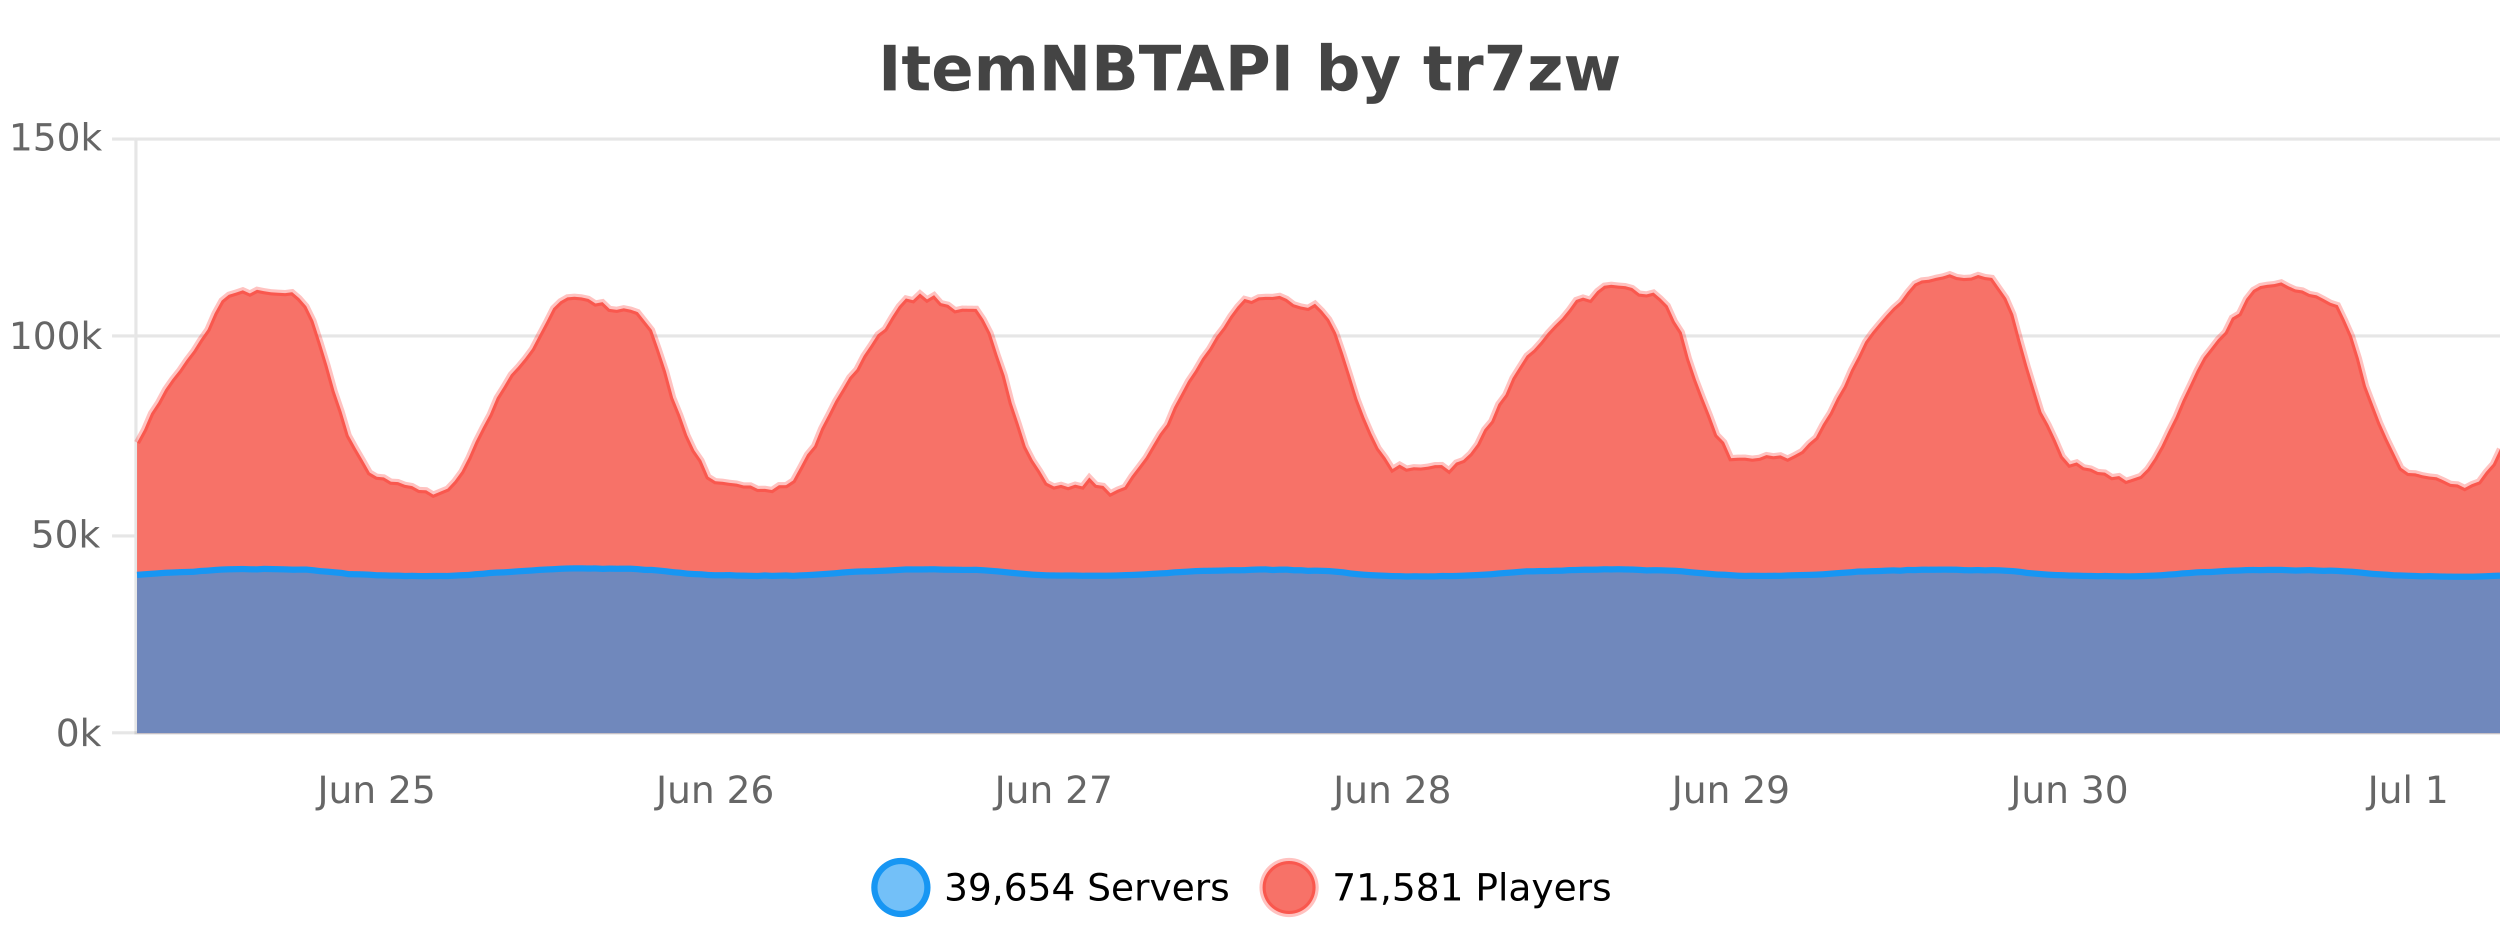
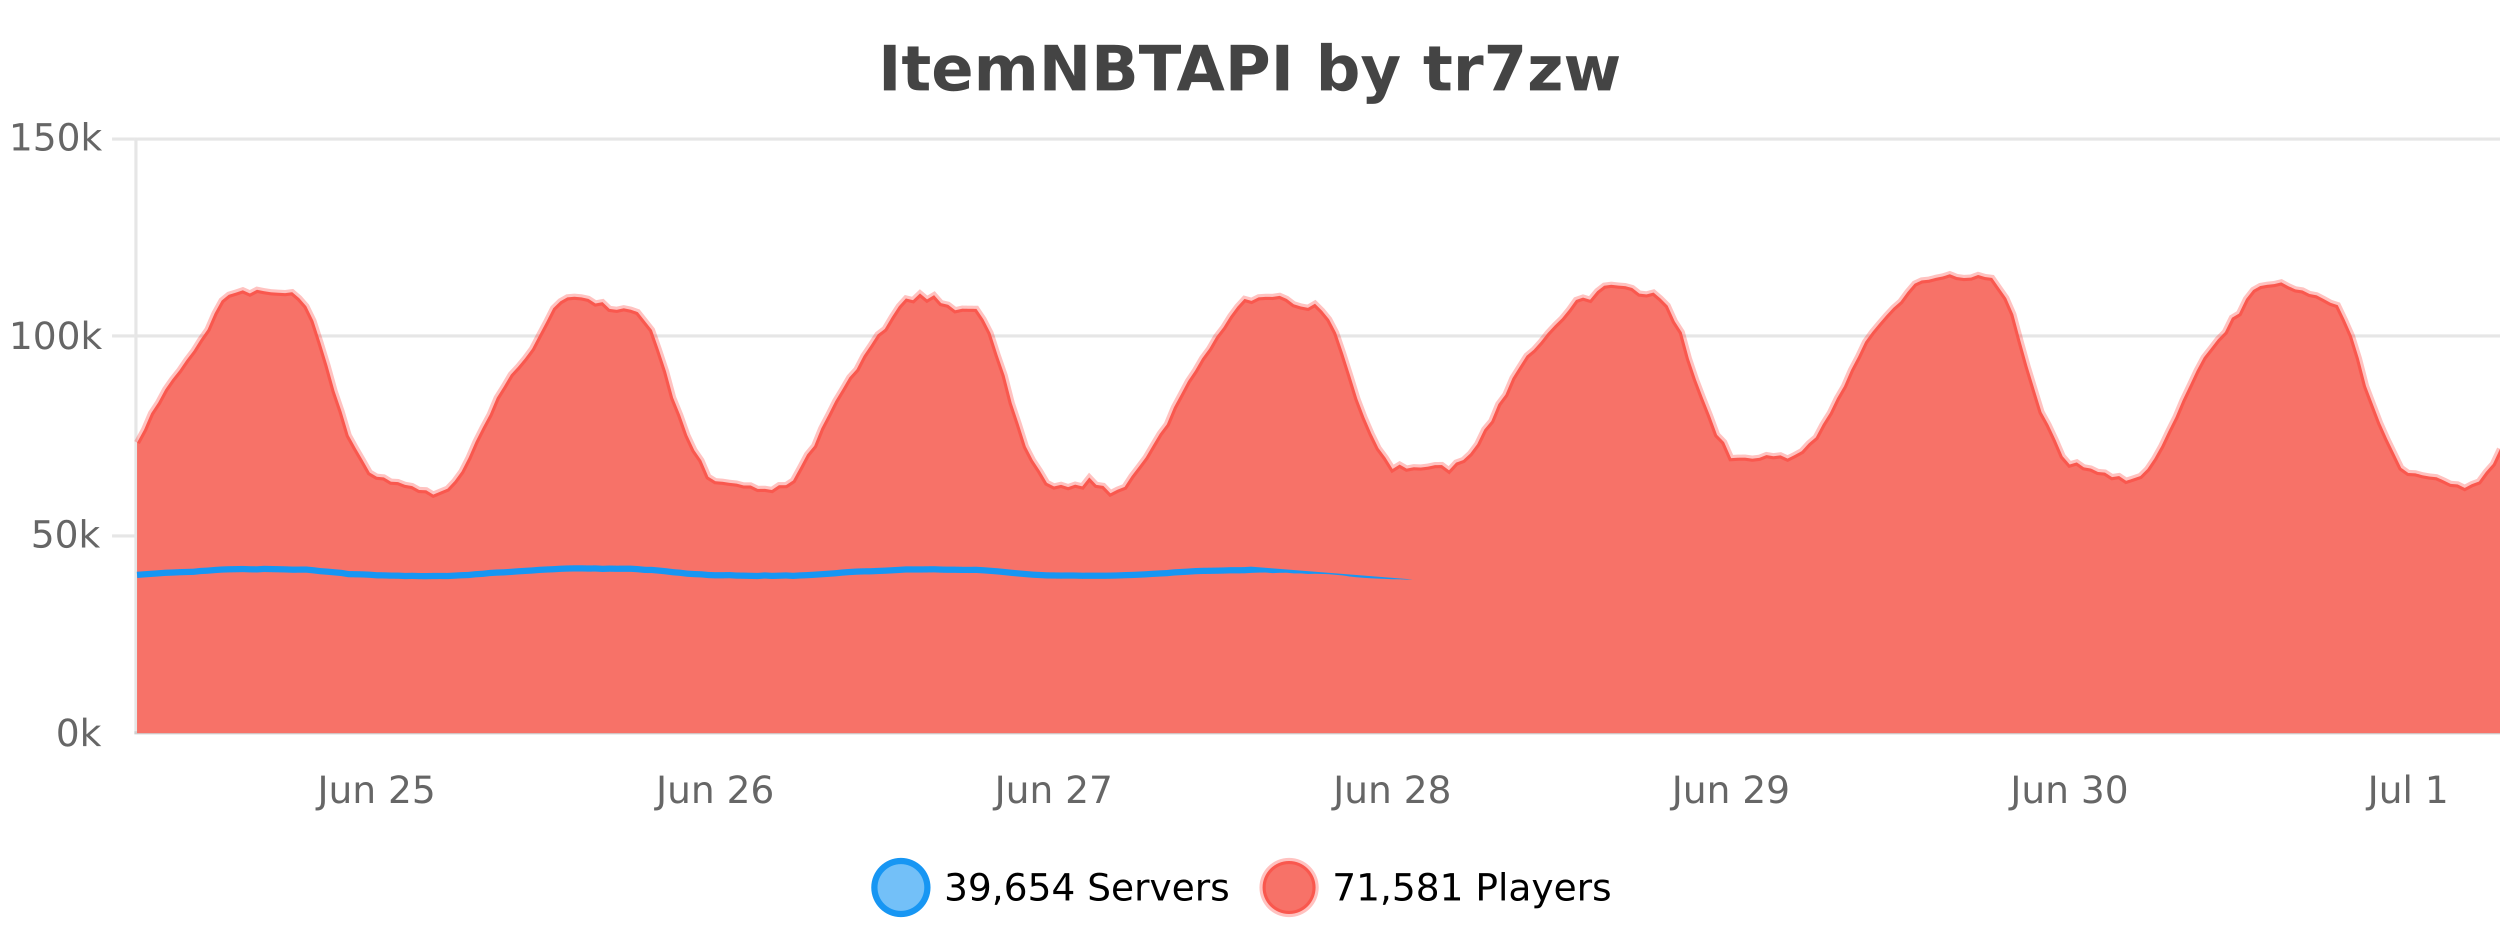
<svg xmlns="http://www.w3.org/2000/svg" width="800pt" height="300pt" viewBox="0 0 800 300" version="1.1">
  <defs>
    <clipPath id="clip1">
      <path d="M 251 263 L 326 263 L 326 300 L 251 300 Z M 251 263 " />
    </clipPath>
    <clipPath id="clip2">
      <path d="M 375 263 L 450 263 L 450 300 L 375 300 Z M 375 263 " />
    </clipPath>
    <clipPath id="clip3">
      <path d="M 43.852 87 L 800 87 L 800 234.602 L 43.852 234.602 Z M 43.852 87 " />
    </clipPath>
    <clipPath id="clip4">
      <path d="M 42.852 59 L 800 59 L 800 187 L 42.852 187 Z M 42.852 59 " />
    </clipPath>
    <clipPath id="clip5">
      <path d="M 43.852 181 L 800 181 L 800 234.602 L 43.852 234.602 Z M 43.852 181 " />
    </clipPath>
    <clipPath id="clip6">
-       <path d="M 42.852 153 L 800 153 L 800 213 L 42.852 213 Z M 42.852 153 " />
+       <path d="M 42.852 153 L 800 213 L 42.852 213 Z M 42.852 153 " />
    </clipPath>
  </defs>
  <g id="surface1947871">
    <rect x="0" y="0" width="800" height="300" style="fill:rgb(100%,100%,100%);fill-opacity:1;stroke:none;" />
    <path style="fill:none;stroke-width:1;stroke-linecap:butt;stroke-linejoin:miter;stroke:rgb(0%,0%,0%);stroke-opacity:0.098;stroke-miterlimit:10;" d="M 44 234.5 L 800 234.5 " />
-     <path style="fill:none;stroke-width:1;stroke-linecap:butt;stroke-linejoin:miter;stroke:rgb(0%,0%,0%);stroke-opacity:0.098;stroke-miterlimit:10;" d="M 35.852 234.5 L 43 234.5 " />
    <path style="fill:none;stroke-width:1;stroke-linecap:butt;stroke-linejoin:miter;stroke:rgb(0%,0%,0%);stroke-opacity:0.098;stroke-miterlimit:10;" d="M 44 171.5 L 800 171.5 " />
    <path style="fill:none;stroke-width:1;stroke-linecap:butt;stroke-linejoin:miter;stroke:rgb(0%,0%,0%);stroke-opacity:0.098;stroke-miterlimit:10;" d="M 35.852 171.5 L 43 171.5 " />
    <path style="fill:none;stroke-width:1;stroke-linecap:butt;stroke-linejoin:miter;stroke:rgb(0%,0%,0%);stroke-opacity:0.098;stroke-miterlimit:10;" d="M 44 107.5 L 800 107.5 " />
    <path style="fill:none;stroke-width:1;stroke-linecap:butt;stroke-linejoin:miter;stroke:rgb(0%,0%,0%);stroke-opacity:0.098;stroke-miterlimit:10;" d="M 35.852 107.5 L 43 107.5 " />
    <path style="fill:none;stroke-width:1;stroke-linecap:butt;stroke-linejoin:miter;stroke:rgb(0%,0%,0%);stroke-opacity:0.098;stroke-miterlimit:10;" d="M 44 44.5 L 800 44.5 " />
    <path style="fill:none;stroke-width:1;stroke-linecap:butt;stroke-linejoin:miter;stroke:rgb(0%,0%,0%);stroke-opacity:0.098;stroke-miterlimit:10;" d="M 35.852 44.5 L 43 44.5 " />
    <path style=" stroke:none;fill-rule:nonzero;fill:rgb(9.02%,58.824%,95.294%);fill-opacity:0.6;" d="M 296.77 284 C 296.77 288.688 292.969 292.484 288.285 292.484 C 283.598 292.484 279.801 288.688 279.801 284 C 279.801 279.312 283.598 275.516 288.285 275.516 C 292.969 275.516 296.77 279.312 296.77 284 Z M 296.77 284 " />
    <g clip-path="url(#clip1)" clip-rule="nonzero">
      <path style="fill:none;stroke-width:2;stroke-linecap:butt;stroke-linejoin:miter;stroke:rgb(9.02%,58.824%,95.294%);stroke-opacity:1;stroke-miterlimit:10;" d="M 296.77 284 C 296.77 288.688 292.969 292.484 288.285 292.484 C 283.598 292.484 279.801 288.688 279.801 284 C 279.801 279.312 283.598 275.516 288.285 275.516 C 292.969 275.516 296.77 279.312 296.77 284 Z M 296.77 284 " />
    </g>
    <path style=" stroke:none;fill-rule:nonzero;fill:rgb(0%,0%,0%);fill-opacity:1;" d="M 306.977 283.438 C 307.539 283.562 307.977 283.82 308.289 284.203 C 308.609 284.578 308.773 285.047 308.773 285.609 C 308.773 286.477 308.477 287.148 307.883 287.625 C 307.289 288.094 306.445 288.328 305.352 288.328 C 304.984 288.328 304.605 288.289 304.211 288.219 C 303.824 288.148 303.43 288.039 303.023 287.891 L 303.023 286.75 C 303.344 286.938 303.699 287.086 304.086 287.188 C 304.48 287.281 304.891 287.328 305.32 287.328 C 306.059 287.328 306.621 287.184 307.008 286.891 C 307.402 286.602 307.602 286.172 307.602 285.609 C 307.602 285.102 307.418 284.699 307.055 284.406 C 306.688 284.117 306.188 283.969 305.555 283.969 L 304.523 283.969 L 304.523 283 L 305.602 283 C 306.172 283 306.617 282.887 306.93 282.656 C 307.242 282.418 307.398 282.078 307.398 281.641 C 307.398 281.195 307.234 280.852 306.914 280.609 C 306.602 280.371 306.148 280.25 305.555 280.25 C 305.219 280.25 304.867 280.289 304.492 280.359 C 304.125 280.422 303.719 280.527 303.273 280.672 L 303.273 279.625 C 303.73 279.5 304.152 279.406 304.539 279.344 C 304.934 279.281 305.305 279.25 305.648 279.25 C 306.555 279.25 307.266 279.453 307.789 279.859 C 308.309 280.266 308.57 280.82 308.57 281.516 C 308.57 282.008 308.43 282.418 308.148 282.75 C 307.875 283.086 307.484 283.312 306.977 283.438 Z M 311.047 287.969 L 311.047 286.891 C 311.348 287.039 311.648 287.148 311.953 287.219 C 312.254 287.293 312.555 287.328 312.859 287.328 C 313.641 287.328 314.234 287.07 314.641 286.547 C 315.055 286.016 315.289 285.215 315.344 284.141 C 315.125 284.484 314.836 284.746 314.484 284.922 C 314.141 285.102 313.754 285.188 313.328 285.188 C 312.453 285.188 311.758 284.93 311.25 284.406 C 310.738 283.875 310.484 283.148 310.484 282.219 C 310.484 281.324 310.75 280.605 311.281 280.062 C 311.812 279.523 312.52 279.25 313.406 279.25 C 314.414 279.25 315.188 279.641 315.719 280.422 C 316.258 281.195 316.531 282.32 316.531 283.797 C 316.531 285.172 316.203 286.273 315.547 287.094 C 314.891 287.918 314.008 288.328 312.906 288.328 C 312.602 288.328 312.301 288.297 312 288.234 C 311.695 288.18 311.379 288.094 311.047 287.969 Z M 313.406 284.266 C 313.938 284.266 314.359 284.086 314.672 283.719 C 314.984 283.355 315.141 282.855 315.141 282.219 C 315.141 281.594 314.984 281.102 314.672 280.734 C 314.359 280.371 313.938 280.188 313.406 280.188 C 312.875 280.188 312.453 280.371 312.141 280.734 C 311.836 281.102 311.688 281.594 311.688 282.219 C 311.688 282.855 311.836 283.355 312.141 283.719 C 312.453 284.086 312.875 284.266 313.406 284.266 Z M 318.773 286.672 L 320.008 286.672 L 320.008 287.672 L 319.055 289.547 L 318.289 289.547 L 318.773 287.672 Z M 325.152 283.312 C 324.621 283.312 324.199 283.496 323.887 283.859 C 323.574 284.227 323.418 284.719 323.418 285.344 C 323.418 285.98 323.574 286.48 323.887 286.844 C 324.199 287.211 324.621 287.391 325.152 287.391 C 325.684 287.391 326.098 287.211 326.402 286.844 C 326.715 286.48 326.871 285.98 326.871 285.344 C 326.871 284.719 326.715 284.227 326.402 283.859 C 326.098 283.496 325.684 283.312 325.152 283.312 Z M 327.496 279.594 L 327.496 280.672 C 327.191 280.539 326.891 280.434 326.59 280.359 C 326.285 280.289 325.988 280.25 325.699 280.25 C 324.918 280.25 324.316 280.516 323.902 281.047 C 323.496 281.57 323.262 282.359 323.199 283.422 C 323.426 283.09 323.715 282.836 324.059 282.656 C 324.41 282.469 324.797 282.375 325.215 282.375 C 326.09 282.375 326.781 282.641 327.293 283.172 C 327.801 283.703 328.059 284.43 328.059 285.344 C 328.059 286.25 327.793 286.977 327.262 287.516 C 326.73 288.059 326.027 288.328 325.152 288.328 C 324.129 288.328 323.355 287.945 322.824 287.172 C 322.293 286.391 322.027 285.266 322.027 283.797 C 322.027 282.414 322.355 281.309 323.012 280.484 C 323.668 279.664 324.547 279.25 325.652 279.25 C 325.941 279.25 326.238 279.281 326.543 279.344 C 326.844 279.398 327.16 279.48 327.496 279.594 Z M 330.117 279.406 L 334.758 279.406 L 334.758 280.406 L 331.195 280.406 L 331.195 282.547 C 331.371 282.484 331.543 282.445 331.711 282.422 C 331.887 282.391 332.059 282.375 332.227 282.375 C 333.203 282.375 333.98 282.648 334.555 283.188 C 335.125 283.719 335.414 284.438 335.414 285.344 C 335.414 286.293 335.117 287.027 334.523 287.547 C 333.938 288.07 333.117 288.328 332.055 288.328 C 331.68 288.328 331.297 288.297 330.914 288.234 C 330.539 288.172 330.148 288.078 329.742 287.953 L 329.742 286.766 C 330.094 286.953 330.461 287.094 330.836 287.188 C 331.211 287.281 331.605 287.328 332.023 287.328 C 332.699 287.328 333.234 287.152 333.633 286.797 C 334.027 286.445 334.227 285.961 334.227 285.344 C 334.227 284.742 334.027 284.262 333.633 283.906 C 333.234 283.555 332.699 283.375 332.023 283.375 C 331.711 283.375 331.391 283.414 331.07 283.484 C 330.758 283.547 330.438 283.652 330.117 283.797 Z M 340.984 280.438 L 338 285.109 L 340.984 285.109 Z M 340.672 279.406 L 342.172 279.406 L 342.172 285.109 L 343.422 285.109 L 343.422 286.094 L 342.172 286.094 L 342.172 288.156 L 340.984 288.156 L 340.984 286.094 L 337.047 286.094 L 337.047 284.953 Z M 354.324 279.688 L 354.324 280.844 C 353.875 280.637 353.449 280.48 353.043 280.375 C 352.645 280.262 352.266 280.203 351.902 280.203 C 351.254 280.203 350.754 280.328 350.402 280.578 C 350.059 280.828 349.887 281.188 349.887 281.656 C 349.887 282.043 350 282.336 350.23 282.531 C 350.457 282.73 350.902 282.887 351.559 283 L 352.262 283.156 C 353.145 283.324 353.797 283.621 354.215 284.047 C 354.641 284.465 354.855 285.027 354.855 285.734 C 354.855 286.59 354.566 287.234 353.996 287.672 C 353.434 288.109 352.598 288.328 351.496 288.328 C 351.09 288.328 350.652 288.281 350.184 288.188 C 349.715 288.094 349.23 287.953 348.73 287.766 L 348.73 286.547 C 349.207 286.82 349.676 287.023 350.137 287.156 C 350.605 287.293 351.059 287.359 351.496 287.359 C 352.172 287.359 352.691 287.23 353.059 286.969 C 353.434 286.699 353.621 286.32 353.621 285.828 C 353.621 285.402 353.484 285.07 353.215 284.828 C 352.953 284.578 352.52 284.398 351.918 284.281 L 351.199 284.141 C 350.312 283.965 349.672 283.688 349.277 283.312 C 348.891 282.938 348.699 282.418 348.699 281.75 C 348.699 280.969 348.969 280.359 349.512 279.922 C 350.051 279.477 350.801 279.25 351.762 279.25 C 352.176 279.25 352.594 279.289 353.012 279.359 C 353.438 279.434 353.875 279.543 354.324 279.688 Z M 362.27 284.609 L 362.27 285.125 L 357.301 285.125 C 357.352 285.875 357.574 286.445 357.973 286.828 C 358.379 287.215 358.934 287.406 359.645 287.406 C 360.059 287.406 360.461 287.359 360.848 287.266 C 361.242 287.164 361.633 287.008 362.02 286.797 L 362.02 287.828 C 361.621 287.984 361.223 288.105 360.816 288.188 C 360.41 288.281 359.996 288.328 359.582 288.328 C 358.539 288.328 357.711 288.027 357.098 287.422 C 356.48 286.809 356.176 285.98 356.176 284.938 C 356.176 283.867 356.465 283.016 357.051 282.391 C 357.633 281.758 358.414 281.438 359.395 281.438 C 360.277 281.438 360.977 281.727 361.488 282.297 C 362.008 282.859 362.27 283.633 362.27 284.609 Z M 361.191 284.281 C 361.18 283.699 361.012 283.23 360.691 282.875 C 360.367 282.523 359.941 282.344 359.41 282.344 C 358.805 282.344 358.32 282.516 357.957 282.859 C 357.602 283.203 357.398 283.684 357.348 284.297 Z M 367.84 282.594 C 367.715 282.531 367.578 282.484 367.434 282.453 C 367.297 282.414 367.141 282.391 366.965 282.391 C 366.359 282.391 365.891 282.59 365.559 282.984 C 365.234 283.383 365.074 283.953 365.074 284.703 L 365.074 288.156 L 363.996 288.156 L 363.996 281.594 L 365.074 281.594 L 365.074 282.609 C 365.301 282.215 365.598 281.922 365.965 281.734 C 366.328 281.539 366.77 281.438 367.293 281.438 C 367.363 281.438 367.441 281.445 367.527 281.453 C 367.621 281.465 367.719 281.48 367.824 281.5 Z M 368.195 281.594 L 369.336 281.594 L 371.383 287.094 L 373.445 281.594 L 374.586 281.594 L 372.117 288.156 L 370.648 288.156 Z M 381.688 284.609 L 381.688 285.125 L 376.719 285.125 C 376.77 285.875 376.992 286.445 377.391 286.828 C 377.797 287.215 378.352 287.406 379.062 287.406 C 379.477 287.406 379.879 287.359 380.266 287.266 C 380.66 287.164 381.051 287.008 381.438 286.797 L 381.438 287.828 C 381.039 287.984 380.641 288.105 380.234 288.188 C 379.828 288.281 379.414 288.328 379 288.328 C 377.957 288.328 377.129 288.027 376.516 287.422 C 375.898 286.809 375.594 285.98 375.594 284.938 C 375.594 283.867 375.883 283.016 376.469 282.391 C 377.051 281.758 377.832 281.438 378.812 281.438 C 379.695 281.438 380.395 281.727 380.906 282.297 C 381.426 282.859 381.688 283.633 381.688 284.609 Z M 380.609 284.281 C 380.598 283.699 380.43 283.23 380.109 282.875 C 379.785 282.523 379.359 282.344 378.828 282.344 C 378.223 282.344 377.738 282.516 377.375 282.859 C 377.02 283.203 376.816 283.684 376.766 284.297 Z M 387.258 282.594 C 387.133 282.531 386.996 282.484 386.852 282.453 C 386.715 282.414 386.559 282.391 386.383 282.391 C 385.777 282.391 385.309 282.59 384.977 282.984 C 384.652 283.383 384.492 283.953 384.492 284.703 L 384.492 288.156 L 383.414 288.156 L 383.414 281.594 L 384.492 281.594 L 384.492 282.609 C 384.719 282.215 385.016 281.922 385.383 281.734 C 385.746 281.539 386.188 281.438 386.711 281.438 C 386.781 281.438 386.859 281.445 386.945 281.453 C 387.039 281.465 387.137 281.48 387.242 281.5 Z M 392.566 281.781 L 392.566 282.812 C 392.262 282.656 391.945 282.543 391.613 282.469 C 391.289 282.387 390.949 282.344 390.598 282.344 C 390.066 282.344 389.664 282.43 389.395 282.594 C 389.121 282.75 388.988 282.996 388.988 283.328 C 388.988 283.578 389.082 283.777 389.27 283.922 C 389.465 284.059 389.855 284.188 390.441 284.312 L 390.801 284.406 C 391.57 284.562 392.117 284.793 392.441 285.094 C 392.762 285.398 392.926 285.812 392.926 286.344 C 392.926 286.961 392.68 287.445 392.191 287.797 C 391.711 288.152 391.051 288.328 390.207 288.328 C 389.852 288.328 389.48 288.289 389.098 288.219 C 388.723 288.156 388.324 288.059 387.91 287.922 L 387.91 286.797 C 388.305 287.008 388.695 287.164 389.082 287.266 C 389.465 287.371 389.852 287.422 390.238 287.422 C 390.738 287.422 391.121 287.34 391.395 287.172 C 391.676 286.996 391.816 286.746 391.816 286.422 C 391.816 286.133 391.715 285.906 391.52 285.75 C 391.32 285.594 390.887 285.445 390.223 285.297 L 389.848 285.219 C 389.18 285.074 388.695 284.855 388.395 284.562 C 388.102 284.273 387.957 283.875 387.957 283.375 C 387.957 282.75 388.176 282.273 388.613 281.938 C 389.051 281.605 389.668 281.438 390.473 281.438 C 390.867 281.438 391.242 281.469 391.598 281.531 C 391.949 281.586 392.273 281.668 392.566 281.781 Z M 298.285 277.016 " />
    <path style=" stroke:none;fill-rule:nonzero;fill:rgb(96.863%,44.706%,40.784%);fill-opacity:1;" d="M 420.988 284 C 420.988 288.688 417.191 292.484 412.504 292.484 C 407.82 292.484 404.02 288.688 404.02 284 C 404.02 279.312 407.82 275.516 412.504 275.516 C 417.191 275.516 420.988 279.312 420.988 284 Z M 420.988 284 " />
    <g clip-path="url(#clip2)" clip-rule="nonzero">
      <path style="fill:none;stroke-width:2;stroke-linecap:butt;stroke-linejoin:miter;stroke:rgb(100%,4.706%,0%);stroke-opacity:0.247;stroke-miterlimit:10;" d="M 420.988 284 C 420.988 288.688 417.191 292.484 412.504 292.484 C 407.82 292.484 404.02 288.688 404.02 284 C 404.02 279.312 407.82 275.516 412.504 275.516 C 417.191 275.516 420.988 279.312 420.988 284 Z M 420.988 284 " />
    </g>
    <path style=" stroke:none;fill-rule:nonzero;fill:rgb(0%,0%,0%);fill-opacity:1;" d="M 427.305 279.406 L 432.93 279.406 L 432.93 279.906 L 429.758 288.156 L 428.523 288.156 L 431.508 280.406 L 427.305 280.406 Z M 435.438 287.156 L 437.375 287.156 L 437.375 280.484 L 435.266 280.906 L 435.266 279.828 L 437.359 279.406 L 438.547 279.406 L 438.547 287.156 L 440.484 287.156 L 440.484 288.156 L 435.438 288.156 Z M 442.992 286.672 L 444.227 286.672 L 444.227 287.672 L 443.273 289.547 L 442.508 289.547 L 442.992 287.672 Z M 446.699 279.406 L 451.34 279.406 L 451.34 280.406 L 447.777 280.406 L 447.777 282.547 C 447.953 282.484 448.125 282.445 448.293 282.422 C 448.469 282.391 448.641 282.375 448.809 282.375 C 449.785 282.375 450.562 282.648 451.137 283.188 C 451.707 283.719 451.996 284.438 451.996 285.344 C 451.996 286.293 451.699 287.027 451.105 287.547 C 450.52 288.07 449.699 288.328 448.637 288.328 C 448.262 288.328 447.879 288.297 447.496 288.234 C 447.121 288.172 446.73 288.078 446.324 287.953 L 446.324 286.766 C 446.676 286.953 447.043 287.094 447.418 287.188 C 447.793 287.281 448.188 287.328 448.605 287.328 C 449.281 287.328 449.816 287.152 450.215 286.797 C 450.609 286.445 450.809 285.961 450.809 285.344 C 450.809 284.742 450.609 284.262 450.215 283.906 C 449.816 283.555 449.281 283.375 448.605 283.375 C 448.293 283.375 447.973 283.414 447.652 283.484 C 447.34 283.547 447.02 283.652 446.699 283.797 Z M 456.852 284 C 456.289 284 455.844 284.152 455.523 284.453 C 455.199 284.758 455.039 285.168 455.039 285.688 C 455.039 286.219 455.199 286.637 455.523 286.938 C 455.844 287.242 456.289 287.391 456.852 287.391 C 457.414 287.391 457.855 287.242 458.18 286.938 C 458.5 286.637 458.664 286.219 458.664 285.688 C 458.664 285.168 458.5 284.758 458.18 284.453 C 457.867 284.152 457.422 284 456.852 284 Z M 455.664 283.5 C 455.164 283.375 454.766 283.141 454.477 282.797 C 454.195 282.445 454.055 282.016 454.055 281.516 C 454.055 280.82 454.305 280.266 454.805 279.859 C 455.305 279.453 455.984 279.25 456.852 279.25 C 457.727 279.25 458.406 279.453 458.898 279.859 C 459.398 280.266 459.648 280.82 459.648 281.516 C 459.648 282.016 459.508 282.445 459.227 282.797 C 458.945 283.141 458.547 283.375 458.039 283.5 C 458.609 283.637 459.055 283.898 459.367 284.281 C 459.688 284.668 459.852 285.137 459.852 285.688 C 459.852 286.543 459.59 287.199 459.07 287.656 C 458.559 288.105 457.82 288.328 456.852 288.328 C 455.891 288.328 455.152 288.105 454.633 287.656 C 454.109 287.199 453.852 286.543 453.852 285.688 C 453.852 285.137 454.012 284.668 454.336 284.281 C 454.656 283.898 455.102 283.637 455.664 283.5 Z M 455.242 281.625 C 455.242 282.086 455.383 282.438 455.664 282.688 C 455.945 282.938 456.34 283.062 456.852 283.062 C 457.359 283.062 457.758 282.938 458.039 282.688 C 458.328 282.438 458.477 282.086 458.477 281.625 C 458.477 281.18 458.328 280.828 458.039 280.578 C 457.758 280.32 457.359 280.188 456.852 280.188 C 456.34 280.188 455.945 280.32 455.664 280.578 C 455.383 280.828 455.242 281.18 455.242 281.625 Z M 462.156 287.156 L 464.094 287.156 L 464.094 280.484 L 461.984 280.906 L 461.984 279.828 L 464.078 279.406 L 465.266 279.406 L 465.266 287.156 L 467.203 287.156 L 467.203 288.156 L 462.156 288.156 Z M 474.48 280.375 L 474.48 283.672 L 475.965 283.672 C 476.516 283.672 476.941 283.531 477.246 283.25 C 477.547 282.961 477.699 282.547 477.699 282.016 C 477.699 281.496 477.547 281.094 477.246 280.812 C 476.941 280.523 476.516 280.375 475.965 280.375 Z M 473.293 279.406 L 475.965 279.406 C 476.953 279.406 477.699 279.633 478.199 280.078 C 478.699 280.516 478.949 281.164 478.949 282.016 C 478.949 282.883 478.699 283.539 478.199 283.984 C 477.699 284.422 476.953 284.641 475.965 284.641 L 474.48 284.641 L 474.48 288.156 L 473.293 288.156 Z M 480.484 279.031 L 481.562 279.031 L 481.562 288.156 L 480.484 288.156 Z M 486.801 284.859 C 485.934 284.859 485.332 284.961 484.988 285.156 C 484.652 285.355 484.488 285.695 484.488 286.172 C 484.488 286.559 484.613 286.867 484.863 287.094 C 485.121 287.312 485.465 287.422 485.895 287.422 C 486.496 287.422 486.977 287.215 487.332 286.797 C 487.695 286.371 487.879 285.805 487.879 285.094 L 487.879 284.859 Z M 488.957 284.406 L 488.957 288.156 L 487.879 288.156 L 487.879 287.156 C 487.629 287.555 487.32 287.852 486.957 288.047 C 486.59 288.234 486.145 288.328 485.613 288.328 C 484.934 288.328 484.398 288.141 484.004 287.766 C 483.605 287.383 483.41 286.875 483.41 286.25 C 483.41 285.512 483.652 284.953 484.145 284.578 C 484.645 284.203 485.383 284.016 486.363 284.016 L 487.879 284.016 L 487.879 283.906 C 487.879 283.406 487.711 283.023 487.379 282.75 C 487.055 282.48 486.602 282.344 486.02 282.344 C 485.645 282.344 485.273 282.391 484.91 282.484 C 484.555 282.578 484.215 282.715 483.895 282.891 L 483.895 281.891 C 484.289 281.734 484.668 281.621 485.035 281.547 C 485.41 281.477 485.773 281.438 486.129 281.438 C 487.074 281.438 487.785 281.684 488.254 282.172 C 488.723 282.664 488.957 283.406 488.957 284.406 Z M 493.906 288.766 C 493.602 289.547 493.305 290.055 493.016 290.297 C 492.723 290.535 492.336 290.656 491.859 290.656 L 491 290.656 L 491 289.75 L 491.625 289.75 C 491.926 289.75 492.156 289.676 492.312 289.531 C 492.477 289.395 492.66 289.066 492.859 288.547 L 493.062 288.047 L 490.406 281.594 L 491.547 281.594 L 493.594 286.719 L 495.656 281.594 L 496.797 281.594 Z M 503.898 284.609 L 503.898 285.125 L 498.93 285.125 C 498.98 285.875 499.203 286.445 499.602 286.828 C 500.008 287.215 500.562 287.406 501.273 287.406 C 501.688 287.406 502.09 287.359 502.477 287.266 C 502.871 287.164 503.262 287.008 503.648 286.797 L 503.648 287.828 C 503.25 287.984 502.852 288.105 502.445 288.188 C 502.039 288.281 501.625 288.328 501.211 288.328 C 500.168 288.328 499.34 288.027 498.727 287.422 C 498.109 286.809 497.805 285.98 497.805 284.938 C 497.805 283.867 498.094 283.016 498.68 282.391 C 499.262 281.758 500.043 281.438 501.023 281.438 C 501.906 281.438 502.605 281.727 503.117 282.297 C 503.637 282.859 503.898 283.633 503.898 284.609 Z M 502.82 284.281 C 502.809 283.699 502.641 283.23 502.32 282.875 C 501.996 282.523 501.57 282.344 501.039 282.344 C 500.434 282.344 499.949 282.516 499.586 282.859 C 499.23 283.203 499.027 283.684 498.977 284.297 Z M 509.469 282.594 C 509.344 282.531 509.207 282.484 509.062 282.453 C 508.926 282.414 508.77 282.391 508.594 282.391 C 507.988 282.391 507.52 282.59 507.188 282.984 C 506.863 283.383 506.703 283.953 506.703 284.703 L 506.703 288.156 L 505.625 288.156 L 505.625 281.594 L 506.703 281.594 L 506.703 282.609 C 506.93 282.215 507.227 281.922 507.594 281.734 C 507.957 281.539 508.398 281.438 508.922 281.438 C 508.992 281.438 509.07 281.445 509.156 281.453 C 509.25 281.465 509.348 281.48 509.453 281.5 Z M 514.773 281.781 L 514.773 282.812 C 514.469 282.656 514.152 282.543 513.82 282.469 C 513.496 282.387 513.156 282.344 512.805 282.344 C 512.273 282.344 511.871 282.43 511.602 282.594 C 511.328 282.75 511.195 282.996 511.195 283.328 C 511.195 283.578 511.289 283.777 511.477 283.922 C 511.672 284.059 512.062 284.188 512.648 284.312 L 513.008 284.406 C 513.777 284.562 514.324 284.793 514.648 285.094 C 514.969 285.398 515.133 285.812 515.133 286.344 C 515.133 286.961 514.887 287.445 514.398 287.797 C 513.918 288.152 513.258 288.328 512.414 288.328 C 512.059 288.328 511.688 288.289 511.305 288.219 C 510.93 288.156 510.531 288.059 510.117 287.922 L 510.117 286.797 C 510.512 287.008 510.902 287.164 511.289 287.266 C 511.672 287.371 512.059 287.422 512.445 287.422 C 512.945 287.422 513.328 287.34 513.602 287.172 C 513.883 286.996 514.023 286.746 514.023 286.422 C 514.023 286.133 513.922 285.906 513.727 285.75 C 513.527 285.594 513.094 285.445 512.43 285.297 L 512.055 285.219 C 511.387 285.074 510.902 284.855 510.602 284.562 C 510.309 284.273 510.164 283.875 510.164 283.375 C 510.164 282.75 510.383 282.273 510.82 281.938 C 511.258 281.605 511.875 281.438 512.68 281.438 C 513.074 281.438 513.449 281.469 513.805 281.531 C 514.156 281.586 514.48 281.668 514.773 281.781 Z M 422.504 277.016 " />
    <path style=" stroke:none;fill-rule:nonzero;fill:rgb(26.667%,26.667%,26.667%);fill-opacity:1;" d="M 282.844 14.344 L 286.594 14.344 L 286.594 28.922 L 282.844 28.922 Z M 293.941 14.875 L 293.941 17.984 L 297.551 17.984 L 297.551 20.484 L 293.941 20.484 L 293.941 25.125 C 293.941 25.637 294.039 25.98 294.238 26.156 C 294.445 26.336 294.848 26.422 295.441 26.422 L 297.238 26.422 L 297.238 28.922 L 294.238 28.922 C 292.863 28.922 291.883 28.637 291.301 28.062 C 290.727 27.48 290.441 26.5 290.441 25.125 L 290.441 20.484 L 288.707 20.484 L 288.707 17.984 L 290.441 17.984 L 290.441 14.875 Z M 310.594 23.422 L 310.594 24.422 L 302.422 24.422 C 302.504 25.246 302.801 25.859 303.312 26.266 C 303.82 26.672 304.531 26.875 305.438 26.875 C 306.176 26.875 306.93 26.766 307.703 26.547 C 308.473 26.328 309.266 26 310.078 25.562 L 310.078 28.25 C 309.254 28.562 308.426 28.797 307.594 28.953 C 306.77 29.117 305.945 29.203 305.125 29.203 C 303.145 29.203 301.602 28.703 300.5 27.703 C 299.406 26.695 298.859 25.281 298.859 23.469 C 298.859 21.68 299.395 20.273 300.469 19.25 C 301.551 18.23 303.035 17.719 304.922 17.719 C 306.641 17.719 308.016 18.242 309.047 19.281 C 310.078 20.312 310.594 21.695 310.594 23.422 Z M 307 22.266 C 307 21.602 306.805 21.062 306.422 20.656 C 306.035 20.25 305.531 20.047 304.906 20.047 C 304.227 20.047 303.676 20.242 303.25 20.625 C 302.832 21 302.57 21.547 302.469 22.266 Z M 323.379 19.797 C 323.824 19.121 324.352 18.605 324.957 18.25 C 325.57 17.898 326.242 17.719 326.973 17.719 C 328.223 17.719 329.176 18.109 329.832 18.891 C 330.496 19.664 330.832 20.789 330.832 22.266 L 330.832 28.922 L 327.316 28.922 L 327.316 23.219 C 327.316 23.137 327.316 23.047 327.316 22.953 C 327.324 22.859 327.332 22.73 327.332 22.562 C 327.332 21.793 327.215 21.234 326.988 20.891 C 326.758 20.539 326.387 20.359 325.879 20.359 C 325.223 20.359 324.711 20.637 324.348 21.188 C 323.98 21.73 323.793 22.516 323.785 23.547 L 323.785 28.922 L 320.27 28.922 L 320.27 23.219 C 320.27 22.012 320.164 21.234 319.957 20.891 C 319.746 20.539 319.379 20.359 318.848 20.359 C 318.168 20.359 317.648 20.637 317.285 21.188 C 316.918 21.73 316.738 22.516 316.738 23.547 L 316.738 28.922 L 313.223 28.922 L 313.223 17.984 L 316.738 17.984 L 316.738 19.578 C 317.176 18.965 317.668 18.5 318.223 18.188 C 318.773 17.875 319.387 17.719 320.066 17.719 C 320.816 17.719 321.48 17.902 322.066 18.266 C 322.648 18.633 323.086 19.141 323.379 19.797 Z M 334.25 14.344 L 338.438 14.344 L 343.75 24.344 L 343.75 14.344 L 347.312 14.344 L 347.312 28.922 L 343.109 28.922 L 337.812 18.922 L 337.812 28.922 L 334.25 28.922 Z M 356.816 19.984 C 357.41 19.984 357.855 19.855 358.16 19.594 C 358.473 19.336 358.629 18.949 358.629 18.438 C 358.629 17.938 358.473 17.559 358.16 17.297 C 357.855 17.039 357.41 16.906 356.816 16.906 L 354.738 16.906 L 354.738 19.984 Z M 356.941 26.359 C 357.699 26.359 358.27 26.203 358.645 25.891 C 359.027 25.57 359.223 25.086 359.223 24.438 C 359.223 23.805 359.035 23.328 358.66 23.016 C 358.285 22.703 357.711 22.547 356.941 22.547 L 354.738 22.547 L 354.738 26.359 Z M 360.441 21.125 C 361.254 21.355 361.879 21.789 362.316 22.422 C 362.762 23.047 362.988 23.82 362.988 24.734 C 362.988 26.141 362.508 27.195 361.551 27.891 C 360.602 28.578 359.16 28.922 357.223 28.922 L 350.988 28.922 L 350.988 14.344 L 356.629 14.344 C 358.648 14.344 360.113 14.652 361.02 15.266 C 361.934 15.871 362.395 16.852 362.395 18.203 C 362.395 18.914 362.227 19.516 361.895 20.016 C 361.559 20.508 361.074 20.875 360.441 21.125 Z M 364.484 14.344 L 377.922 14.344 L 377.922 17.188 L 373.094 17.188 L 373.094 28.922 L 369.328 28.922 L 369.328 17.188 L 364.484 17.188 Z M 387.164 26.266 L 381.289 26.266 L 380.352 28.922 L 376.57 28.922 L 381.977 14.344 L 386.461 14.344 L 391.852 28.922 L 388.086 28.922 Z M 382.227 23.562 L 386.211 23.562 L 384.227 17.766 Z M 393.801 14.344 L 400.035 14.344 C 401.887 14.344 403.309 14.758 404.301 15.578 C 405.301 16.402 405.801 17.574 405.801 19.094 C 405.801 20.625 405.301 21.805 404.301 22.625 C 403.309 23.449 401.887 23.859 400.035 23.859 L 397.551 23.859 L 397.551 28.922 L 393.801 28.922 Z M 397.551 17.062 L 397.551 21.141 L 399.629 21.141 C 400.355 21.141 400.918 20.965 401.316 20.609 C 401.723 20.258 401.926 19.75 401.926 19.094 C 401.926 18.449 401.723 17.949 401.316 17.594 C 400.918 17.242 400.355 17.062 399.629 17.062 Z M 408.461 14.344 L 412.211 14.344 L 412.211 28.922 L 408.461 28.922 Z M 428.52 26.672 C 429.27 26.672 429.84 26.402 430.238 25.859 C 430.633 25.309 430.832 24.512 430.832 23.469 C 430.832 22.43 430.633 21.637 430.238 21.094 C 429.84 20.543 429.27 20.266 428.52 20.266 C 427.77 20.266 427.191 20.543 426.785 21.094 C 426.387 21.637 426.191 22.43 426.191 23.469 C 426.191 24.5 426.387 25.293 426.785 25.844 C 427.191 26.398 427.77 26.672 428.52 26.672 Z M 426.191 19.578 C 426.68 18.945 427.215 18.477 427.801 18.172 C 428.383 17.871 429.055 17.719 429.816 17.719 C 431.168 17.719 432.277 18.258 433.145 19.328 C 434.008 20.402 434.441 21.781 434.441 23.469 C 434.441 25.148 434.008 26.523 433.145 27.594 C 432.277 28.668 431.168 29.203 429.816 29.203 C 429.055 29.203 428.383 29.051 427.801 28.75 C 427.215 28.449 426.68 27.98 426.191 27.344 L 426.191 28.922 L 422.707 28.922 L 422.707 13.719 L 426.191 13.719 Z M 435.586 17.984 L 439.07 17.984 L 442.023 25.406 L 444.523 17.984 L 448.008 17.984 L 443.414 29.953 C 442.953 31.172 442.414 32.02 441.789 32.5 C 441.172 32.988 440.367 33.234 439.367 33.234 L 437.336 33.234 L 437.336 30.938 L 438.43 30.938 C 439.023 30.938 439.453 30.844 439.727 30.656 C 439.996 30.469 440.203 30.129 440.352 29.641 L 440.461 29.344 Z M 460.836 14.875 L 460.836 17.984 L 464.445 17.984 L 464.445 20.484 L 460.836 20.484 L 460.836 25.125 C 460.836 25.637 460.934 25.98 461.133 26.156 C 461.34 26.336 461.742 26.422 462.336 26.422 L 464.133 26.422 L 464.133 28.922 L 461.133 28.922 C 459.758 28.922 458.777 28.637 458.195 28.062 C 457.621 27.48 457.336 26.5 457.336 25.125 L 457.336 20.484 L 455.602 20.484 L 455.602 17.984 L 457.336 17.984 L 457.336 14.875 Z M 474.711 20.969 C 474.398 20.824 474.09 20.719 473.789 20.656 C 473.484 20.586 473.184 20.547 472.883 20.547 C 471.977 20.547 471.277 20.836 470.789 21.406 C 470.309 21.98 470.07 22.805 470.07 23.875 L 470.07 28.922 L 466.586 28.922 L 466.586 17.984 L 470.07 17.984 L 470.07 19.781 C 470.516 19.062 471.031 18.543 471.617 18.219 C 472.199 17.887 472.898 17.719 473.711 17.719 C 473.836 17.719 473.965 17.727 474.102 17.734 C 474.234 17.746 474.434 17.766 474.695 17.797 Z M 476.102 14.344 L 487.086 14.344 L 487.086 16.453 L 481.398 28.922 L 477.742 28.922 L 483.117 17.109 L 476.102 17.109 Z M 489.816 17.984 L 499.363 17.984 L 499.363 20.422 L 493.598 26.422 L 499.363 26.422 L 499.363 28.922 L 489.582 28.922 L 489.582 26.484 L 495.332 20.484 L 489.816 20.484 Z M 501.02 17.984 L 504.426 17.984 L 506.254 25.516 L 508.098 17.984 L 511.02 17.984 L 512.863 25.438 L 514.707 17.984 L 518.098 17.984 L 515.223 28.922 L 511.395 28.922 L 509.551 21.406 L 507.723 28.922 L 503.895 28.922 Z M 281 10.359 " />
    <path style="fill:none;stroke-width:1;stroke-linecap:butt;stroke-linejoin:miter;stroke:rgb(0%,0%,0%);stroke-opacity:0.098;stroke-miterlimit:10;" d="M 43 234.5 L 801 234.5 " />
    <path style=" stroke:none;fill-rule:nonzero;fill:rgb(40%,40%,40%);fill-opacity:1;" d="M 102.77 248.203 L 103.957 248.203 L 103.957 256.344 C 103.957 257.395 103.754 258.16 103.348 258.641 C 102.949 259.117 102.309 259.359 101.426 259.359 L 100.973 259.359 L 100.973 258.359 L 101.348 258.359 C 101.867 258.359 102.23 258.211 102.441 257.922 C 102.66 257.629 102.77 257.102 102.77 256.344 Z M 106.152 254.359 L 106.152 250.391 L 107.23 250.391 L 107.23 254.328 C 107.23 254.945 107.348 255.406 107.59 255.719 C 107.84 256.031 108.203 256.188 108.684 256.188 C 109.266 256.188 109.723 256.008 110.059 255.641 C 110.402 255.266 110.574 254.758 110.574 254.109 L 110.574 250.391 L 111.652 250.391 L 111.652 256.953 L 110.574 256.953 L 110.574 255.938 C 110.312 256.344 110.012 256.648 109.668 256.844 C 109.324 257.031 108.922 257.125 108.465 257.125 C 107.703 257.125 107.125 256.891 106.73 256.422 C 106.344 255.953 106.152 255.266 106.152 254.359 Z M 108.871 250.234 Z M 119.336 252.984 L 119.336 256.953 L 118.258 256.953 L 118.258 253.031 C 118.258 252.406 118.133 251.945 117.883 251.641 C 117.641 251.328 117.281 251.172 116.805 251.172 C 116.219 251.172 115.758 251.359 115.414 251.734 C 115.078 252.102 114.914 252.605 114.914 253.25 L 114.914 256.953 L 113.836 256.953 L 113.836 250.391 L 114.914 250.391 L 114.914 251.406 C 115.172 251.012 115.477 250.719 115.82 250.531 C 116.172 250.336 116.578 250.234 117.039 250.234 C 117.789 250.234 118.355 250.469 118.742 250.938 C 119.137 251.398 119.336 252.078 119.336 252.984 Z M 126.461 255.953 L 130.602 255.953 L 130.602 256.953 L 125.039 256.953 L 125.039 255.953 C 125.484 255.496 126.094 254.875 126.867 254.094 C 127.648 253.305 128.137 252.793 128.336 252.562 C 128.719 252.148 128.984 251.793 129.133 251.5 C 129.289 251.199 129.367 250.906 129.367 250.625 C 129.367 250.156 129.199 249.777 128.867 249.484 C 128.543 249.195 128.121 249.047 127.602 249.047 C 127.227 249.047 126.828 249.109 126.414 249.234 C 126.008 249.359 125.57 249.559 125.102 249.828 L 125.102 248.625 C 125.578 248.438 126.023 248.297 126.43 248.203 C 126.844 248.102 127.227 248.047 127.57 248.047 C 128.477 248.047 129.199 248.277 129.742 248.734 C 130.281 249.184 130.555 249.789 130.555 250.547 C 130.555 250.902 130.484 251.242 130.352 251.562 C 130.215 251.887 129.969 252.266 129.617 252.703 C 129.512 252.82 129.199 253.148 128.68 253.688 C 128.156 254.23 127.418 254.984 126.461 255.953 Z M 133.094 248.203 L 137.734 248.203 L 137.734 249.203 L 134.172 249.203 L 134.172 251.344 C 134.348 251.281 134.52 251.242 134.688 251.219 C 134.863 251.188 135.035 251.172 135.203 251.172 C 136.18 251.172 136.957 251.445 137.531 251.984 C 138.102 252.516 138.391 253.234 138.391 254.141 C 138.391 255.09 138.094 255.824 137.5 256.344 C 136.914 256.867 136.094 257.125 135.031 257.125 C 134.656 257.125 134.273 257.094 133.891 257.031 C 133.516 256.969 133.125 256.875 132.719 256.75 L 132.719 255.562 C 133.07 255.75 133.438 255.891 133.812 255.984 C 134.188 256.078 134.582 256.125 135 256.125 C 135.676 256.125 136.211 255.949 136.609 255.594 C 137.004 255.242 137.203 254.758 137.203 254.141 C 137.203 253.539 137.004 253.059 136.609 252.703 C 136.211 252.352 135.676 252.172 135 252.172 C 134.688 252.172 134.367 252.211 134.047 252.281 C 133.734 252.344 133.414 252.449 133.094 252.594 Z M 101.598 245.816 " />
    <path style=" stroke:none;fill-rule:nonzero;fill:rgb(40%,40%,40%);fill-opacity:1;" d="M 211.113 248.203 L 212.301 248.203 L 212.301 256.344 C 212.301 257.395 212.098 258.16 211.691 258.641 C 211.293 259.117 210.652 259.359 209.77 259.359 L 209.316 259.359 L 209.316 258.359 L 209.691 258.359 C 210.211 258.359 210.574 258.211 210.785 257.922 C 211.004 257.629 211.113 257.102 211.113 256.344 Z M 214.496 254.359 L 214.496 250.391 L 215.574 250.391 L 215.574 254.328 C 215.574 254.945 215.691 255.406 215.934 255.719 C 216.184 256.031 216.547 256.188 217.027 256.188 C 217.609 256.188 218.066 256.008 218.402 255.641 C 218.746 255.266 218.918 254.758 218.918 254.109 L 218.918 250.391 L 219.996 250.391 L 219.996 256.953 L 218.918 256.953 L 218.918 255.938 C 218.656 256.344 218.355 256.648 218.012 256.844 C 217.668 257.031 217.266 257.125 216.809 257.125 C 216.047 257.125 215.469 256.891 215.074 256.422 C 214.688 255.953 214.496 255.266 214.496 254.359 Z M 217.215 250.234 Z M 227.68 252.984 L 227.68 256.953 L 226.602 256.953 L 226.602 253.031 C 226.602 252.406 226.477 251.945 226.227 251.641 C 225.984 251.328 225.625 251.172 225.148 251.172 C 224.562 251.172 224.102 251.359 223.758 251.734 C 223.422 252.102 223.258 252.605 223.258 253.25 L 223.258 256.953 L 222.18 256.953 L 222.18 250.391 L 223.258 250.391 L 223.258 251.406 C 223.516 251.012 223.82 250.719 224.164 250.531 C 224.516 250.336 224.922 250.234 225.383 250.234 C 226.133 250.234 226.699 250.469 227.086 250.938 C 227.48 251.398 227.68 252.078 227.68 252.984 Z M 234.805 255.953 L 238.945 255.953 L 238.945 256.953 L 233.383 256.953 L 233.383 255.953 C 233.828 255.496 234.438 254.875 235.211 254.094 C 235.992 253.305 236.48 252.793 236.68 252.562 C 237.062 252.148 237.328 251.793 237.477 251.5 C 237.633 251.199 237.711 250.906 237.711 250.625 C 237.711 250.156 237.543 249.777 237.211 249.484 C 236.887 249.195 236.465 249.047 235.945 249.047 C 235.57 249.047 235.172 249.109 234.758 249.234 C 234.352 249.359 233.914 249.559 233.445 249.828 L 233.445 248.625 C 233.922 248.438 234.367 248.297 234.773 248.203 C 235.188 248.102 235.57 248.047 235.914 248.047 C 236.82 248.047 237.543 248.277 238.086 248.734 C 238.625 249.184 238.898 249.789 238.898 250.547 C 238.898 250.902 238.828 251.242 238.695 251.562 C 238.559 251.887 238.312 252.266 237.961 252.703 C 237.855 252.82 237.543 253.148 237.023 253.688 C 236.5 254.23 235.762 254.984 234.805 255.953 Z M 244.109 252.109 C 243.578 252.109 243.156 252.293 242.844 252.656 C 242.531 253.023 242.375 253.516 242.375 254.141 C 242.375 254.777 242.531 255.277 242.844 255.641 C 243.156 256.008 243.578 256.188 244.109 256.188 C 244.641 256.188 245.055 256.008 245.359 255.641 C 245.672 255.277 245.828 254.777 245.828 254.141 C 245.828 253.516 245.672 253.023 245.359 252.656 C 245.055 252.293 244.641 252.109 244.109 252.109 Z M 246.453 248.391 L 246.453 249.469 C 246.148 249.336 245.848 249.23 245.547 249.156 C 245.242 249.086 244.945 249.047 244.656 249.047 C 243.875 249.047 243.273 249.312 242.859 249.844 C 242.453 250.367 242.219 251.156 242.156 252.219 C 242.383 251.887 242.672 251.633 243.016 251.453 C 243.367 251.266 243.754 251.172 244.172 251.172 C 245.047 251.172 245.738 251.438 246.25 251.969 C 246.758 252.5 247.016 253.227 247.016 254.141 C 247.016 255.047 246.75 255.773 246.219 256.312 C 245.688 256.855 244.984 257.125 244.109 257.125 C 243.086 257.125 242.312 256.742 241.781 255.969 C 241.25 255.188 240.984 254.062 240.984 252.594 C 240.984 251.211 241.312 250.105 241.969 249.281 C 242.625 248.461 243.504 248.047 244.609 248.047 C 244.898 248.047 245.195 248.078 245.5 248.141 C 245.801 248.195 246.117 248.277 246.453 248.391 Z M 209.941 245.816 " />
    <path style=" stroke:none;fill-rule:nonzero;fill:rgb(40%,40%,40%);fill-opacity:1;" d="M 319.457 248.203 L 320.645 248.203 L 320.645 256.344 C 320.645 257.395 320.441 258.16 320.035 258.641 C 319.637 259.117 318.996 259.359 318.113 259.359 L 317.66 259.359 L 317.66 258.359 L 318.035 258.359 C 318.555 258.359 318.918 258.211 319.129 257.922 C 319.348 257.629 319.457 257.102 319.457 256.344 Z M 322.84 254.359 L 322.84 250.391 L 323.918 250.391 L 323.918 254.328 C 323.918 254.945 324.035 255.406 324.277 255.719 C 324.527 256.031 324.891 256.188 325.371 256.188 C 325.953 256.188 326.41 256.008 326.746 255.641 C 327.09 255.266 327.262 254.758 327.262 254.109 L 327.262 250.391 L 328.34 250.391 L 328.34 256.953 L 327.262 256.953 L 327.262 255.938 C 327 256.344 326.699 256.648 326.355 256.844 C 326.012 257.031 325.609 257.125 325.152 257.125 C 324.391 257.125 323.812 256.891 323.418 256.422 C 323.031 255.953 322.84 255.266 322.84 254.359 Z M 325.559 250.234 Z M 336.023 252.984 L 336.023 256.953 L 334.945 256.953 L 334.945 253.031 C 334.945 252.406 334.82 251.945 334.57 251.641 C 334.328 251.328 333.969 251.172 333.492 251.172 C 332.906 251.172 332.445 251.359 332.102 251.734 C 331.766 252.102 331.602 252.605 331.602 253.25 L 331.602 256.953 L 330.523 256.953 L 330.523 250.391 L 331.602 250.391 L 331.602 251.406 C 331.859 251.012 332.164 250.719 332.508 250.531 C 332.859 250.336 333.266 250.234 333.727 250.234 C 334.477 250.234 335.043 250.469 335.43 250.938 C 335.824 251.398 336.023 252.078 336.023 252.984 Z M 343.148 255.953 L 347.289 255.953 L 347.289 256.953 L 341.727 256.953 L 341.727 255.953 C 342.172 255.496 342.781 254.875 343.555 254.094 C 344.336 253.305 344.824 252.793 345.023 252.562 C 345.406 252.148 345.672 251.793 345.82 251.5 C 345.977 251.199 346.055 250.906 346.055 250.625 C 346.055 250.156 345.887 249.777 345.555 249.484 C 345.23 249.195 344.809 249.047 344.289 249.047 C 343.914 249.047 343.516 249.109 343.102 249.234 C 342.695 249.359 342.258 249.559 341.789 249.828 L 341.789 248.625 C 342.266 248.438 342.711 248.297 343.117 248.203 C 343.531 248.102 343.914 248.047 344.258 248.047 C 345.164 248.047 345.887 248.277 346.43 248.734 C 346.969 249.184 347.242 249.789 347.242 250.547 C 347.242 250.902 347.172 251.242 347.039 251.562 C 346.902 251.887 346.656 252.266 346.305 252.703 C 346.199 252.82 345.887 253.148 345.367 253.688 C 344.844 254.23 344.105 254.984 343.148 255.953 Z M 349.469 248.203 L 355.094 248.203 L 355.094 248.703 L 351.922 256.953 L 350.688 256.953 L 353.672 249.203 L 349.469 249.203 Z M 318.285 245.816 " />
    <path style=" stroke:none;fill-rule:nonzero;fill:rgb(40%,40%,40%);fill-opacity:1;" d="M 427.797 248.203 L 428.984 248.203 L 428.984 256.344 C 428.984 257.395 428.781 258.16 428.375 258.641 C 427.977 259.117 427.336 259.359 426.453 259.359 L 426 259.359 L 426 258.359 L 426.375 258.359 C 426.895 258.359 427.258 258.211 427.469 257.922 C 427.688 257.629 427.797 257.102 427.797 256.344 Z M 431.18 254.359 L 431.18 250.391 L 432.258 250.391 L 432.258 254.328 C 432.258 254.945 432.375 255.406 432.617 255.719 C 432.867 256.031 433.23 256.188 433.711 256.188 C 434.293 256.188 434.75 256.008 435.086 255.641 C 435.43 255.266 435.602 254.758 435.602 254.109 L 435.602 250.391 L 436.68 250.391 L 436.68 256.953 L 435.602 256.953 L 435.602 255.938 C 435.34 256.344 435.039 256.648 434.695 256.844 C 434.352 257.031 433.949 257.125 433.492 257.125 C 432.73 257.125 432.152 256.891 431.758 256.422 C 431.371 255.953 431.18 255.266 431.18 254.359 Z M 433.898 250.234 Z M 444.363 252.984 L 444.363 256.953 L 443.285 256.953 L 443.285 253.031 C 443.285 252.406 443.16 251.945 442.91 251.641 C 442.668 251.328 442.309 251.172 441.832 251.172 C 441.246 251.172 440.785 251.359 440.441 251.734 C 440.105 252.102 439.941 252.605 439.941 253.25 L 439.941 256.953 L 438.863 256.953 L 438.863 250.391 L 439.941 250.391 L 439.941 251.406 C 440.199 251.012 440.504 250.719 440.848 250.531 C 441.199 250.336 441.605 250.234 442.066 250.234 C 442.816 250.234 443.383 250.469 443.77 250.938 C 444.164 251.398 444.363 252.078 444.363 252.984 Z M 451.484 255.953 L 455.625 255.953 L 455.625 256.953 L 450.062 256.953 L 450.062 255.953 C 450.508 255.496 451.117 254.875 451.891 254.094 C 452.672 253.305 453.16 252.793 453.359 252.562 C 453.742 252.148 454.008 251.793 454.156 251.5 C 454.312 251.199 454.391 250.906 454.391 250.625 C 454.391 250.156 454.223 249.777 453.891 249.484 C 453.566 249.195 453.145 249.047 452.625 249.047 C 452.25 249.047 451.852 249.109 451.438 249.234 C 451.031 249.359 450.594 249.559 450.125 249.828 L 450.125 248.625 C 450.602 248.438 451.047 248.297 451.453 248.203 C 451.867 248.102 452.25 248.047 452.594 248.047 C 453.5 248.047 454.223 248.277 454.766 248.734 C 455.305 249.184 455.578 249.789 455.578 250.547 C 455.578 250.902 455.508 251.242 455.375 251.562 C 455.238 251.887 454.992 252.266 454.641 252.703 C 454.535 252.82 454.223 253.148 453.703 253.688 C 453.18 254.23 452.441 254.984 451.484 255.953 Z M 460.637 252.797 C 460.074 252.797 459.629 252.949 459.309 253.25 C 458.984 253.555 458.824 253.965 458.824 254.484 C 458.824 255.016 458.984 255.434 459.309 255.734 C 459.629 256.039 460.074 256.188 460.637 256.188 C 461.199 256.188 461.641 256.039 461.965 255.734 C 462.285 255.434 462.449 255.016 462.449 254.484 C 462.449 253.965 462.285 253.555 461.965 253.25 C 461.652 252.949 461.207 252.797 460.637 252.797 Z M 459.449 252.297 C 458.949 252.172 458.551 251.938 458.262 251.594 C 457.98 251.242 457.84 250.812 457.84 250.312 C 457.84 249.617 458.09 249.062 458.59 248.656 C 459.09 248.25 459.77 248.047 460.637 248.047 C 461.512 248.047 462.191 248.25 462.684 248.656 C 463.184 249.062 463.434 249.617 463.434 250.312 C 463.434 250.812 463.293 251.242 463.012 251.594 C 462.73 251.938 462.332 252.172 461.824 252.297 C 462.395 252.434 462.84 252.695 463.152 253.078 C 463.473 253.465 463.637 253.934 463.637 254.484 C 463.637 255.34 463.375 255.996 462.855 256.453 C 462.344 256.902 461.605 257.125 460.637 257.125 C 459.676 257.125 458.938 256.902 458.418 256.453 C 457.895 255.996 457.637 255.34 457.637 254.484 C 457.637 253.934 457.797 253.465 458.121 253.078 C 458.441 252.695 458.887 252.434 459.449 252.297 Z M 459.027 250.422 C 459.027 250.883 459.168 251.234 459.449 251.484 C 459.73 251.734 460.125 251.859 460.637 251.859 C 461.145 251.859 461.543 251.734 461.824 251.484 C 462.113 251.234 462.262 250.883 462.262 250.422 C 462.262 249.977 462.113 249.625 461.824 249.375 C 461.543 249.117 461.145 248.984 460.637 248.984 C 460.125 248.984 459.73 249.117 459.449 249.375 C 459.168 249.625 459.027 249.977 459.027 250.422 Z M 426.625 245.816 " />
    <path style=" stroke:none;fill-rule:nonzero;fill:rgb(40%,40%,40%);fill-opacity:1;" d="M 536.141 248.203 L 537.328 248.203 L 537.328 256.344 C 537.328 257.395 537.125 258.16 536.719 258.641 C 536.32 259.117 535.68 259.359 534.797 259.359 L 534.344 259.359 L 534.344 258.359 L 534.719 258.359 C 535.238 258.359 535.602 258.211 535.812 257.922 C 536.031 257.629 536.141 257.102 536.141 256.344 Z M 539.523 254.359 L 539.523 250.391 L 540.602 250.391 L 540.602 254.328 C 540.602 254.945 540.719 255.406 540.961 255.719 C 541.211 256.031 541.574 256.188 542.055 256.188 C 542.637 256.188 543.094 256.008 543.43 255.641 C 543.773 255.266 543.945 254.758 543.945 254.109 L 543.945 250.391 L 545.023 250.391 L 545.023 256.953 L 543.945 256.953 L 543.945 255.938 C 543.684 256.344 543.383 256.648 543.039 256.844 C 542.695 257.031 542.293 257.125 541.836 257.125 C 541.074 257.125 540.496 256.891 540.102 256.422 C 539.715 255.953 539.523 255.266 539.523 254.359 Z M 542.242 250.234 Z M 552.707 252.984 L 552.707 256.953 L 551.629 256.953 L 551.629 253.031 C 551.629 252.406 551.504 251.945 551.254 251.641 C 551.012 251.328 550.652 251.172 550.176 251.172 C 549.59 251.172 549.129 251.359 548.785 251.734 C 548.449 252.102 548.285 252.605 548.285 253.25 L 548.285 256.953 L 547.207 256.953 L 547.207 250.391 L 548.285 250.391 L 548.285 251.406 C 548.543 251.012 548.848 250.719 549.191 250.531 C 549.543 250.336 549.949 250.234 550.41 250.234 C 551.16 250.234 551.727 250.469 552.113 250.938 C 552.508 251.398 552.707 252.078 552.707 252.984 Z M 559.828 255.953 L 563.969 255.953 L 563.969 256.953 L 558.406 256.953 L 558.406 255.953 C 558.852 255.496 559.461 254.875 560.234 254.094 C 561.016 253.305 561.504 252.793 561.703 252.562 C 562.086 252.148 562.352 251.793 562.5 251.5 C 562.656 251.199 562.734 250.906 562.734 250.625 C 562.734 250.156 562.566 249.777 562.234 249.484 C 561.91 249.195 561.488 249.047 560.969 249.047 C 560.594 249.047 560.195 249.109 559.781 249.234 C 559.375 249.359 558.938 249.559 558.469 249.828 L 558.469 248.625 C 558.945 248.438 559.391 248.297 559.797 248.203 C 560.211 248.102 560.594 248.047 560.938 248.047 C 561.844 248.047 562.566 248.277 563.109 248.734 C 563.648 249.184 563.922 249.789 563.922 250.547 C 563.922 250.902 563.852 251.242 563.719 251.562 C 563.582 251.887 563.336 252.266 562.984 252.703 C 562.879 252.82 562.566 253.148 562.047 253.688 C 561.523 254.23 560.785 254.984 559.828 255.953 Z M 566.48 256.766 L 566.48 255.688 C 566.781 255.836 567.082 255.945 567.387 256.016 C 567.688 256.09 567.988 256.125 568.293 256.125 C 569.074 256.125 569.668 255.867 570.074 255.344 C 570.488 254.812 570.723 254.012 570.777 252.938 C 570.559 253.281 570.27 253.543 569.918 253.719 C 569.574 253.898 569.188 253.984 568.762 253.984 C 567.887 253.984 567.191 253.727 566.684 253.203 C 566.172 252.672 565.918 251.945 565.918 251.016 C 565.918 250.121 566.184 249.402 566.715 248.859 C 567.246 248.32 567.953 248.047 568.84 248.047 C 569.848 248.047 570.621 248.438 571.152 249.219 C 571.691 249.992 571.965 251.117 571.965 252.594 C 571.965 253.969 571.637 255.07 570.98 255.891 C 570.324 256.715 569.441 257.125 568.34 257.125 C 568.035 257.125 567.734 257.094 567.434 257.031 C 567.129 256.977 566.812 256.891 566.48 256.766 Z M 568.84 253.062 C 569.371 253.062 569.793 252.883 570.105 252.516 C 570.418 252.152 570.574 251.652 570.574 251.016 C 570.574 250.391 570.418 249.898 570.105 249.531 C 569.793 249.168 569.371 248.984 568.84 248.984 C 568.309 248.984 567.887 249.168 567.574 249.531 C 567.27 249.898 567.121 250.391 567.121 251.016 C 567.121 251.652 567.27 252.152 567.574 252.516 C 567.887 252.883 568.309 253.062 568.84 253.062 Z M 534.969 245.816 " />
    <path style=" stroke:none;fill-rule:nonzero;fill:rgb(40%,40%,40%);fill-opacity:1;" d="M 644.484 248.203 L 645.672 248.203 L 645.672 256.344 C 645.672 257.395 645.469 258.16 645.062 258.641 C 644.664 259.117 644.023 259.359 643.141 259.359 L 642.688 259.359 L 642.688 258.359 L 643.062 258.359 C 643.582 258.359 643.945 258.211 644.156 257.922 C 644.375 257.629 644.484 257.102 644.484 256.344 Z M 647.867 254.359 L 647.867 250.391 L 648.945 250.391 L 648.945 254.328 C 648.945 254.945 649.062 255.406 649.305 255.719 C 649.555 256.031 649.918 256.188 650.398 256.188 C 650.98 256.188 651.438 256.008 651.773 255.641 C 652.117 255.266 652.289 254.758 652.289 254.109 L 652.289 250.391 L 653.367 250.391 L 653.367 256.953 L 652.289 256.953 L 652.289 255.938 C 652.027 256.344 651.727 256.648 651.383 256.844 C 651.039 257.031 650.637 257.125 650.18 257.125 C 649.418 257.125 648.84 256.891 648.445 256.422 C 648.059 255.953 647.867 255.266 647.867 254.359 Z M 650.586 250.234 Z M 661.051 252.984 L 661.051 256.953 L 659.973 256.953 L 659.973 253.031 C 659.973 252.406 659.848 251.945 659.598 251.641 C 659.355 251.328 658.996 251.172 658.52 251.172 C 657.934 251.172 657.473 251.359 657.129 251.734 C 656.793 252.102 656.629 252.605 656.629 253.25 L 656.629 256.953 L 655.551 256.953 L 655.551 250.391 L 656.629 250.391 L 656.629 251.406 C 656.887 251.012 657.191 250.719 657.535 250.531 C 657.887 250.336 658.293 250.234 658.754 250.234 C 659.504 250.234 660.07 250.469 660.457 250.938 C 660.852 251.398 661.051 252.078 661.051 252.984 Z M 670.75 252.234 C 671.312 252.359 671.75 252.617 672.062 253 C 672.383 253.375 672.547 253.844 672.547 254.406 C 672.547 255.273 672.25 255.945 671.656 256.422 C 671.062 256.891 670.219 257.125 669.125 257.125 C 668.758 257.125 668.379 257.086 667.984 257.016 C 667.598 256.945 667.203 256.836 666.797 256.688 L 666.797 255.547 C 667.117 255.734 667.473 255.883 667.859 255.984 C 668.254 256.078 668.664 256.125 669.094 256.125 C 669.832 256.125 670.395 255.98 670.781 255.688 C 671.176 255.398 671.375 254.969 671.375 254.406 C 671.375 253.898 671.191 253.496 670.828 253.203 C 670.461 252.914 669.961 252.766 669.328 252.766 L 668.297 252.766 L 668.297 251.797 L 669.375 251.797 C 669.945 251.797 670.391 251.684 670.703 251.453 C 671.016 251.215 671.172 250.875 671.172 250.438 C 671.172 249.992 671.008 249.648 670.688 249.406 C 670.375 249.168 669.922 249.047 669.328 249.047 C 668.992 249.047 668.641 249.086 668.266 249.156 C 667.898 249.219 667.492 249.324 667.047 249.469 L 667.047 248.422 C 667.504 248.297 667.926 248.203 668.312 248.141 C 668.707 248.078 669.078 248.047 669.422 248.047 C 670.328 248.047 671.039 248.25 671.562 248.656 C 672.082 249.062 672.344 249.617 672.344 250.312 C 672.344 250.805 672.203 251.215 671.922 251.547 C 671.648 251.883 671.258 252.109 670.75 252.234 Z M 677.324 248.984 C 676.719 248.984 676.262 249.289 675.949 249.891 C 675.645 250.484 675.496 251.387 675.496 252.594 C 675.496 253.793 675.645 254.695 675.949 255.297 C 676.262 255.891 676.719 256.188 677.324 256.188 C 677.938 256.188 678.395 255.891 678.699 255.297 C 679.012 254.695 679.168 253.793 679.168 252.594 C 679.168 251.387 679.012 250.484 678.699 249.891 C 678.395 249.289 677.938 248.984 677.324 248.984 Z M 677.324 248.047 C 678.301 248.047 679.051 248.438 679.574 249.219 C 680.094 249.992 680.355 251.117 680.355 252.594 C 680.355 254.062 680.094 255.188 679.574 255.969 C 679.051 256.742 678.301 257.125 677.324 257.125 C 676.344 257.125 675.594 256.742 675.074 255.969 C 674.562 255.188 674.309 254.062 674.309 252.594 C 674.309 251.117 674.562 249.992 675.074 249.219 C 675.594 248.438 676.344 248.047 677.324 248.047 Z M 643.312 245.816 " />
    <path style=" stroke:none;fill-rule:nonzero;fill:rgb(40%,40%,40%);fill-opacity:1;" d="M 758.828 248.203 L 760.016 248.203 L 760.016 256.344 C 760.016 257.395 759.812 258.16 759.406 258.641 C 759.008 259.117 758.367 259.359 757.484 259.359 L 757.031 259.359 L 757.031 258.359 L 757.406 258.359 C 757.926 258.359 758.289 258.211 758.5 257.922 C 758.719 257.629 758.828 257.102 758.828 256.344 Z M 762.211 254.359 L 762.211 250.391 L 763.289 250.391 L 763.289 254.328 C 763.289 254.945 763.406 255.406 763.648 255.719 C 763.898 256.031 764.262 256.188 764.742 256.188 C 765.324 256.188 765.781 256.008 766.117 255.641 C 766.461 255.266 766.633 254.758 766.633 254.109 L 766.633 250.391 L 767.711 250.391 L 767.711 256.953 L 766.633 256.953 L 766.633 255.938 C 766.371 256.344 766.07 256.648 765.727 256.844 C 765.383 257.031 764.98 257.125 764.523 257.125 C 763.762 257.125 763.184 256.891 762.789 256.422 C 762.402 255.953 762.211 255.266 762.211 254.359 Z M 764.93 250.234 Z M 769.926 247.828 L 771.004 247.828 L 771.004 256.953 L 769.926 256.953 Z M 777.434 255.953 L 779.371 255.953 L 779.371 249.281 L 777.262 249.703 L 777.262 248.625 L 779.355 248.203 L 780.543 248.203 L 780.543 255.953 L 782.48 255.953 L 782.48 256.953 L 777.434 256.953 Z M 757.656 245.816 " />
    <path style="fill:none;stroke-width:1;stroke-linecap:butt;stroke-linejoin:miter;stroke:rgb(0%,0%,0%);stroke-opacity:0.098;stroke-miterlimit:10;" d="M 43.5 44 L 43.5 235 " />
    <path style=" stroke:none;fill-rule:nonzero;fill:rgb(40%,40%,40%);fill-opacity:1;" d="M 21.664 230.789 C 21.059 230.789 20.602 231.094 20.289 231.695 C 19.984 232.289 19.836 233.191 19.836 234.398 C 19.836 235.598 19.984 236.5 20.289 237.102 C 20.602 237.695 21.059 237.992 21.664 237.992 C 22.277 237.992 22.734 237.695 23.039 237.102 C 23.352 236.5 23.508 235.598 23.508 234.398 C 23.508 233.191 23.352 232.289 23.039 231.695 C 22.734 231.094 22.277 230.789 21.664 230.789 Z M 21.664 229.852 C 22.641 229.852 23.391 230.242 23.914 231.023 C 24.434 231.797 24.695 232.922 24.695 234.398 C 24.695 235.867 24.434 236.992 23.914 237.773 C 23.391 238.547 22.641 238.93 21.664 238.93 C 20.684 238.93 19.934 238.547 19.414 237.773 C 18.902 236.992 18.648 235.867 18.648 234.398 C 18.648 232.922 18.902 231.797 19.414 231.023 C 19.934 230.242 20.684 229.852 21.664 229.852 Z M 26.578 229.633 L 27.656 229.633 L 27.656 235.023 L 30.875 232.195 L 32.25 232.195 L 28.766 235.258 L 32.406 238.758 L 31 238.758 L 27.656 235.555 L 27.656 238.758 L 26.578 238.758 Z M 17.852 227.617 " />
    <path style=" stroke:none;fill-rule:nonzero;fill:rgb(40%,40%,40%);fill-opacity:1;" d="M 11.148 166.469 L 15.789 166.469 L 15.789 167.469 L 12.227 167.469 L 12.227 169.609 C 12.402 169.547 12.574 169.508 12.742 169.484 C 12.918 169.453 13.09 169.438 13.258 169.438 C 14.234 169.438 15.012 169.711 15.586 170.25 C 16.156 170.781 16.445 171.5 16.445 172.406 C 16.445 173.355 16.148 174.09 15.555 174.609 C 14.969 175.133 14.148 175.391 13.086 175.391 C 12.711 175.391 12.328 175.359 11.945 175.297 C 11.57 175.234 11.18 175.141 10.773 175.016 L 10.773 173.828 C 11.125 174.016 11.492 174.156 11.867 174.25 C 12.242 174.344 12.637 174.391 13.055 174.391 C 13.73 174.391 14.266 174.215 14.664 173.859 C 15.059 173.508 15.258 173.023 15.258 172.406 C 15.258 171.805 15.059 171.324 14.664 170.969 C 14.266 170.617 13.73 170.438 13.055 170.438 C 12.742 170.438 12.422 170.477 12.102 170.547 C 11.789 170.609 11.469 170.715 11.148 170.859 Z M 21.297 167.25 C 20.691 167.25 20.234 167.555 19.922 168.156 C 19.617 168.75 19.469 169.652 19.469 170.859 C 19.469 172.059 19.617 172.961 19.922 173.562 C 20.234 174.156 20.691 174.453 21.297 174.453 C 21.91 174.453 22.367 174.156 22.672 173.562 C 22.984 172.961 23.141 172.059 23.141 170.859 C 23.141 169.652 22.984 168.75 22.672 168.156 C 22.367 167.555 21.91 167.25 21.297 167.25 Z M 21.297 166.312 C 22.273 166.312 23.023 166.703 23.547 167.484 C 24.066 168.258 24.328 169.383 24.328 170.859 C 24.328 172.328 24.066 173.453 23.547 174.234 C 23.023 175.008 22.273 175.391 21.297 175.391 C 20.316 175.391 19.566 175.008 19.047 174.234 C 18.535 173.453 18.281 172.328 18.281 170.859 C 18.281 169.383 18.535 168.258 19.047 167.484 C 19.566 166.703 20.316 166.312 21.297 166.312 Z M 26.215 166.094 L 27.293 166.094 L 27.293 171.484 L 30.512 168.656 L 31.887 168.656 L 28.402 171.719 L 32.043 175.219 L 30.637 175.219 L 27.293 172.016 L 27.293 175.219 L 26.215 175.219 Z M 9.852 164.082 " />
    <path style=" stroke:none;fill-rule:nonzero;fill:rgb(40%,40%,40%);fill-opacity:1;" d="M 4.336 110.688 L 6.273 110.688 L 6.273 104.016 L 4.164 104.438 L 4.164 103.359 L 6.258 102.938 L 7.445 102.938 L 7.445 110.688 L 9.383 110.688 L 9.383 111.688 L 4.336 111.688 Z M 14.297 103.719 C 13.691 103.719 13.234 104.023 12.922 104.625 C 12.617 105.219 12.469 106.121 12.469 107.328 C 12.469 108.527 12.617 109.43 12.922 110.031 C 13.234 110.625 13.691 110.922 14.297 110.922 C 14.91 110.922 15.367 110.625 15.672 110.031 C 15.984 109.43 16.141 108.527 16.141 107.328 C 16.141 106.121 15.984 105.219 15.672 104.625 C 15.367 104.023 14.91 103.719 14.297 103.719 Z M 14.297 102.781 C 15.273 102.781 16.023 103.172 16.547 103.953 C 17.066 104.727 17.328 105.852 17.328 107.328 C 17.328 108.797 17.066 109.922 16.547 110.703 C 16.023 111.477 15.273 111.859 14.297 111.859 C 13.316 111.859 12.566 111.477 12.047 110.703 C 11.535 109.922 11.281 108.797 11.281 107.328 C 11.281 105.852 11.535 104.727 12.047 103.953 C 12.566 103.172 13.316 102.781 14.297 102.781 Z M 21.934 103.719 C 21.328 103.719 20.871 104.023 20.559 104.625 C 20.254 105.219 20.105 106.121 20.105 107.328 C 20.105 108.527 20.254 109.43 20.559 110.031 C 20.871 110.625 21.328 110.922 21.934 110.922 C 22.547 110.922 23.004 110.625 23.309 110.031 C 23.621 109.43 23.777 108.527 23.777 107.328 C 23.777 106.121 23.621 105.219 23.309 104.625 C 23.004 104.023 22.547 103.719 21.934 103.719 Z M 21.934 102.781 C 22.91 102.781 23.66 103.172 24.184 103.953 C 24.703 104.727 24.965 105.852 24.965 107.328 C 24.965 108.797 24.703 109.922 24.184 110.703 C 23.66 111.477 22.91 111.859 21.934 111.859 C 20.953 111.859 20.203 111.477 19.684 110.703 C 19.172 109.922 18.918 108.797 18.918 107.328 C 18.918 105.852 19.172 104.727 19.684 103.953 C 20.203 103.172 20.953 102.781 21.934 102.781 Z M 26.852 102.562 L 27.93 102.562 L 27.93 107.953 L 31.148 105.125 L 32.523 105.125 L 29.039 108.188 L 32.68 111.688 L 31.273 111.688 L 27.93 108.484 L 27.93 111.688 L 26.852 111.688 Z M 2.852 100.551 " />
    <path style=" stroke:none;fill-rule:nonzero;fill:rgb(40%,40%,40%);fill-opacity:1;" d="M 4.336 47.156 L 6.273 47.156 L 6.273 40.484 L 4.164 40.906 L 4.164 39.828 L 6.258 39.406 L 7.445 39.406 L 7.445 47.156 L 9.383 47.156 L 9.383 48.156 L 4.336 48.156 Z M 11.781 39.406 L 16.422 39.406 L 16.422 40.406 L 12.859 40.406 L 12.859 42.547 C 13.035 42.484 13.207 42.445 13.375 42.422 C 13.551 42.391 13.723 42.375 13.891 42.375 C 14.867 42.375 15.645 42.648 16.219 43.188 C 16.789 43.719 17.078 44.438 17.078 45.344 C 17.078 46.293 16.781 47.027 16.188 47.547 C 15.602 48.07 14.781 48.328 13.719 48.328 C 13.344 48.328 12.961 48.297 12.578 48.234 C 12.203 48.172 11.812 48.078 11.406 47.953 L 11.406 46.766 C 11.758 46.953 12.125 47.094 12.5 47.188 C 12.875 47.281 13.27 47.328 13.688 47.328 C 14.363 47.328 14.898 47.152 15.297 46.797 C 15.691 46.445 15.891 45.961 15.891 45.344 C 15.891 44.742 15.691 44.262 15.297 43.906 C 14.898 43.555 14.363 43.375 13.688 43.375 C 13.375 43.375 13.055 43.414 12.734 43.484 C 12.422 43.547 12.102 43.652 11.781 43.797 Z M 21.934 40.188 C 21.328 40.188 20.871 40.492 20.559 41.094 C 20.254 41.688 20.105 42.59 20.105 43.797 C 20.105 44.996 20.254 45.898 20.559 46.5 C 20.871 47.094 21.328 47.391 21.934 47.391 C 22.547 47.391 23.004 47.094 23.309 46.5 C 23.621 45.898 23.777 44.996 23.777 43.797 C 23.777 42.59 23.621 41.688 23.309 41.094 C 23.004 40.492 22.547 40.188 21.934 40.188 Z M 21.934 39.25 C 22.91 39.25 23.66 39.641 24.184 40.422 C 24.703 41.195 24.965 42.32 24.965 43.797 C 24.965 45.266 24.703 46.391 24.184 47.172 C 23.66 47.945 22.91 48.328 21.934 48.328 C 20.953 48.328 20.203 47.945 19.684 47.172 C 19.172 46.391 18.918 45.266 18.918 43.797 C 18.918 42.32 19.172 41.195 19.684 40.422 C 20.203 39.641 20.953 39.25 21.934 39.25 Z M 26.852 39.031 L 27.93 39.031 L 27.93 44.422 L 31.148 41.594 L 32.523 41.594 L 29.039 44.656 L 32.68 48.156 L 31.273 48.156 L 27.93 44.953 L 27.93 48.156 L 26.852 48.156 Z M 2.852 37.016 " />
    <g clip-path="url(#clip3)" clip-rule="nonzero">
      <path style=" stroke:none;fill-rule:nonzero;fill:rgb(96.863%,44.706%,40.784%);fill-opacity:1;" d="M 800 143.645 L 797.742 148.461 L 795.484 151.016 L 793.23 154.102 L 790.973 154.934 L 788.715 156.133 L 786.457 155.02 L 784.199 154.836 L 781.941 153.734 L 779.688 152.723 L 777.43 152.488 L 775.172 152.082 L 772.914 151.469 L 770.656 151.348 L 768.398 149.738 L 766.145 145.086 L 763.887 140.418 L 761.629 135.355 L 759.371 129.461 L 757.113 123.52 L 754.855 114.754 L 752.602 107.48 L 750.344 102.371 L 748.086 97.66 L 745.828 96.918 L 743.57 95.676 L 741.312 94.5 L 739.059 94.078 L 736.801 92.941 L 734.543 92.605 L 732.285 91.59 L 730.027 90.359 L 727.77 90.902 L 725.516 91.137 L 723.258 91.535 L 721 92.809 L 718.742 95.672 L 716.484 100.336 L 714.227 101.68 L 711.973 106.27 L 709.715 108.574 L 707.457 111.508 L 705.199 114.375 L 702.941 118.582 L 700.684 123.395 L 698.43 128.098 L 696.172 133.457 L 693.914 137.953 L 691.656 142.707 L 689.398 146.73 L 687.141 150.09 L 684.887 152.34 L 682.629 153.117 L 680.371 153.852 L 678.113 152.336 L 675.855 152.68 L 673.598 151.23 L 671.344 151.031 L 669.086 149.941 L 666.828 149.543 L 664.57 147.965 L 662.312 148.629 L 660.055 146.031 L 657.801 140.801 L 655.543 135.969 L 653.285 131.879 L 651.027 124.535 L 648.77 117.113 L 646.512 109 L 644.258 100.582 L 642 95.391 L 639.742 92.184 L 637.484 88.941 L 635.227 88.648 L 632.969 87.992 L 630.715 88.832 L 628.457 88.961 L 626.199 88.648 L 623.941 87.746 L 621.684 88.469 L 619.426 88.914 L 617.172 89.512 L 614.914 89.746 L 612.656 90.793 L 610.398 93.441 L 608.141 96.52 L 605.887 98.48 L 603.629 100.914 L 601.371 103.535 L 599.113 106.254 L 596.855 109.371 L 594.598 114.121 L 592.344 118.379 L 590.086 123.586 L 587.828 127.453 L 585.57 132.133 L 583.312 135.715 L 581.055 139.969 L 578.801 141.879 L 576.543 144.371 L 574.285 145.613 L 572.027 146.738 L 569.77 145.707 L 567.512 145.996 L 565.258 145.621 L 563 146.504 L 560.742 146.773 L 558.484 146.457 L 556.227 146.465 L 553.969 146.605 L 551.715 141.492 L 549.457 139.16 L 547.199 133.012 L 544.941 127.352 L 542.684 121.418 L 540.426 114.707 L 538.172 106.348 L 535.914 102.828 L 533.656 97.824 L 531.398 95.547 L 529.141 93.617 L 526.883 94.207 L 524.629 93.961 L 522.371 92.195 L 520.113 91.57 L 517.855 91.387 L 515.598 91.137 L 513.34 91.434 L 511.086 93.176 L 508.828 95.906 L 506.57 95.227 L 504.312 96.008 L 502.055 99.156 L 499.797 101.914 L 497.543 104.117 L 495.285 106.543 L 493.027 109.426 L 490.77 111.949 L 488.512 113.832 L 486.254 117.391 L 484 120.988 L 481.742 126.281 L 479.484 129.301 L 477.227 134.762 L 474.969 137.453 L 472.711 142.129 L 470.457 145.137 L 468.199 147.234 L 465.941 148.043 L 463.684 150.492 L 461.426 148.812 L 459.168 148.852 L 456.914 149.332 L 454.656 149.613 L 452.398 149.516 L 450.141 149.953 L 447.883 148.668 L 445.625 150.066 L 443.371 146.453 L 441.113 143.41 L 438.855 138.77 L 436.598 133.527 L 434.34 127.598 L 432.082 120.273 L 429.828 113.176 L 427.57 106.508 L 425.312 102.184 L 423.055 99.43 L 420.797 97.188 L 418.543 98.504 L 416.285 98.078 L 414.027 97.375 L 411.77 95.66 L 409.512 94.672 L 407.254 95.012 L 405 94.996 L 402.742 95.148 L 400.484 96.277 L 398.227 95.648 L 395.969 98.125 L 393.711 101.172 L 391.457 104.797 L 389.199 107.727 L 386.941 111.621 L 384.684 114.684 L 382.426 118.594 L 380.168 121.949 L 377.914 126.176 L 375.656 130.348 L 373.398 135.785 L 371.141 138.77 L 368.883 142.555 L 366.625 146.391 L 364.371 149.402 L 362.113 152.355 L 359.855 155.82 L 357.598 156.699 L 355.34 157.844 L 353.082 155.492 L 350.828 155.164 L 348.57 152.777 L 346.312 155.633 L 344.055 155.09 L 341.797 155.871 L 339.539 155.148 L 337.285 155.664 L 335.027 154.523 L 332.77 150.684 L 330.512 147.258 L 328.254 142.871 L 325.996 135.703 L 323.742 128.98 L 321.484 120.145 L 319.227 113.633 L 316.969 106.59 L 314.711 102.188 L 312.453 98.832 L 310.199 98.816 L 307.941 98.777 L 305.684 99.277 L 303.426 97.535 L 301.168 97.008 L 298.91 94.445 L 296.656 95.793 L 294.398 93.891 L 292.141 96.047 L 289.883 95.504 L 287.625 98.008 L 285.367 101.484 L 283.113 105.285 L 280.855 107.012 L 278.598 110.539 L 276.34 113.875 L 274.082 118.227 L 271.824 120.723 L 269.57 124.582 L 267.312 128.305 L 265.055 132.805 L 262.797 137.098 L 260.539 142.691 L 258.281 145.422 L 256.027 149.648 L 253.77 153.766 L 251.512 155.25 L 249.254 155.27 L 246.996 156.793 L 244.738 156.426 L 242.484 156.457 L 240.227 155.352 L 237.969 155.348 L 235.711 154.754 L 233.453 154.512 L 231.199 154.168 L 228.941 153.988 L 226.684 152.578 L 224.426 147.328 L 222.168 144.059 L 219.91 139.211 L 217.656 132.816 L 215.398 127.273 L 213.141 118.895 L 210.883 112.059 L 208.625 105.602 L 206.367 102.746 L 204.113 99.898 L 201.855 99.105 L 199.598 98.648 L 197.34 99.141 L 195.082 98.852 L 192.824 96.684 L 190.57 97.109 L 188.312 95.652 L 186.055 95.164 L 183.797 94.961 L 181.539 95.16 L 179.281 96.445 L 177.027 98.637 L 174.77 103.086 L 172.512 107.309 L 170.254 111.637 L 167.996 114.691 L 165.738 117.41 L 163.484 119.848 L 161.227 123.672 L 158.969 127.277 L 156.711 132.66 L 154.453 136.859 L 152.195 141.316 L 149.941 146.492 L 147.684 150.898 L 145.426 153.988 L 143.168 156.395 L 140.91 157.324 L 138.652 158.266 L 136.398 156.895 L 134.141 156.789 L 131.883 155.543 L 129.625 155.156 L 127.367 154.273 L 125.109 154.145 L 122.855 152.781 L 120.598 152.566 L 118.34 151.238 L 116.082 147.258 L 113.824 143.398 L 111.566 139.309 L 109.312 131.73 L 107.055 125.133 L 104.797 116.988 L 102.539 109.609 L 100.281 102.645 L 98.023 98 L 95.77 95.43 L 93.512 93.5 L 91.254 93.801 L 88.996 93.68 L 86.738 93.531 L 84.48 93.18 L 82.227 92.73 L 79.969 93.906 L 77.711 92.891 L 75.453 93.652 L 73.195 94.336 L 70.938 96.172 L 68.684 100.242 L 66.426 105.434 L 64.168 108.668 L 61.91 112.27 L 59.652 115.23 L 57.395 118.547 L 55.141 121.367 L 52.883 124.617 L 50.625 128.816 L 48.367 132.23 L 46.109 137.488 L 43.852 141.625 L 43.852 234.602 L 800 234.602 Z M 800 143.645 " />
    </g>
    <g clip-path="url(#clip4)" clip-rule="nonzero">
      <path style="fill:none;stroke-width:2;stroke-linecap:butt;stroke-linejoin:miter;stroke:rgb(100%,4.706%,0%);stroke-opacity:0.247;stroke-miterlimit:10;" d="M 800 143.645 L 797.742 148.461 L 795.484 151.016 L 793.23 154.102 L 790.973 154.934 L 788.715 156.133 L 786.457 155.02 L 784.199 154.836 L 781.941 153.734 L 779.688 152.723 L 777.43 152.488 L 775.172 152.082 L 772.914 151.469 L 770.656 151.348 L 768.398 149.738 L 766.145 145.086 L 763.887 140.418 L 761.629 135.355 L 759.371 129.461 L 757.113 123.52 L 754.855 114.754 L 752.602 107.48 L 750.344 102.371 L 748.086 97.66 L 745.828 96.918 L 743.57 95.676 L 741.312 94.5 L 739.059 94.078 L 736.801 92.941 L 734.543 92.605 L 732.285 91.59 L 730.027 90.359 L 727.77 90.902 L 725.516 91.137 L 723.258 91.535 L 721 92.809 L 718.742 95.672 L 716.484 100.336 L 714.227 101.68 L 711.973 106.27 L 709.715 108.574 L 707.457 111.508 L 705.199 114.375 L 702.941 118.582 L 700.684 123.395 L 698.43 128.098 L 696.172 133.457 L 693.914 137.953 L 691.656 142.707 L 689.398 146.73 L 687.141 150.09 L 684.887 152.34 L 682.629 153.117 L 680.371 153.852 L 678.113 152.336 L 675.855 152.68 L 673.598 151.23 L 671.344 151.031 L 669.086 149.941 L 666.828 149.543 L 664.57 147.965 L 662.312 148.629 L 660.055 146.031 L 657.801 140.801 L 655.543 135.969 L 653.285 131.879 L 651.027 124.535 L 648.77 117.113 L 646.512 109 L 644.258 100.582 L 642 95.391 L 639.742 92.184 L 637.484 88.941 L 635.227 88.648 L 632.969 87.992 L 630.715 88.832 L 628.457 88.961 L 626.199 88.648 L 623.941 87.746 L 621.684 88.469 L 619.426 88.914 L 617.172 89.512 L 614.914 89.746 L 612.656 90.793 L 610.398 93.441 L 608.141 96.52 L 605.887 98.48 L 603.629 100.914 L 601.371 103.535 L 599.113 106.254 L 596.855 109.371 L 594.598 114.121 L 592.344 118.379 L 590.086 123.586 L 587.828 127.453 L 585.57 132.133 L 583.312 135.715 L 581.055 139.969 L 578.801 141.879 L 576.543 144.371 L 574.285 145.613 L 572.027 146.738 L 569.77 145.707 L 567.512 145.996 L 565.258 145.621 L 563 146.504 L 560.742 146.773 L 558.484 146.457 L 556.227 146.465 L 553.969 146.605 L 551.715 141.492 L 549.457 139.16 L 547.199 133.012 L 544.941 127.352 L 542.684 121.418 L 540.426 114.707 L 538.172 106.348 L 535.914 102.828 L 533.656 97.824 L 531.398 95.547 L 529.141 93.617 L 526.883 94.207 L 524.629 93.961 L 522.371 92.195 L 520.113 91.57 L 517.855 91.387 L 515.598 91.137 L 513.34 91.434 L 511.086 93.176 L 508.828 95.906 L 506.57 95.227 L 504.312 96.008 L 502.055 99.156 L 499.797 101.914 L 497.543 104.117 L 495.285 106.543 L 493.027 109.426 L 490.77 111.949 L 488.512 113.832 L 486.254 117.391 L 484 120.988 L 481.742 126.281 L 479.484 129.301 L 477.227 134.762 L 474.969 137.453 L 472.711 142.129 L 470.457 145.137 L 468.199 147.234 L 465.941 148.043 L 463.684 150.492 L 461.426 148.812 L 459.168 148.852 L 456.914 149.332 L 454.656 149.613 L 452.398 149.516 L 450.141 149.953 L 447.883 148.668 L 445.625 150.066 L 443.371 146.453 L 441.113 143.41 L 438.855 138.77 L 436.598 133.527 L 434.34 127.598 L 432.082 120.273 L 429.828 113.176 L 427.57 106.508 L 425.312 102.184 L 423.055 99.43 L 420.797 97.188 L 418.543 98.504 L 416.285 98.078 L 414.027 97.375 L 411.77 95.66 L 409.512 94.672 L 407.254 95.012 L 405 94.996 L 402.742 95.148 L 400.484 96.277 L 398.227 95.648 L 395.969 98.125 L 393.711 101.172 L 391.457 104.797 L 389.199 107.727 L 386.941 111.621 L 384.684 114.684 L 382.426 118.594 L 380.168 121.949 L 377.914 126.176 L 375.656 130.348 L 373.398 135.785 L 371.141 138.77 L 368.883 142.555 L 366.625 146.391 L 364.371 149.402 L 362.113 152.355 L 359.855 155.82 L 357.598 156.699 L 355.34 157.844 L 353.082 155.492 L 350.828 155.164 L 348.57 152.777 L 346.312 155.633 L 344.055 155.09 L 341.797 155.871 L 339.539 155.148 L 337.285 155.664 L 335.027 154.523 L 332.77 150.684 L 330.512 147.258 L 328.254 142.871 L 325.996 135.703 L 323.742 128.98 L 321.484 120.145 L 319.227 113.633 L 316.969 106.59 L 314.711 102.188 L 312.453 98.832 L 310.199 98.816 L 307.941 98.777 L 305.684 99.277 L 303.426 97.535 L 301.168 97.008 L 298.91 94.445 L 296.656 95.793 L 294.398 93.891 L 292.141 96.047 L 289.883 95.504 L 287.625 98.008 L 285.367 101.484 L 283.113 105.285 L 280.855 107.012 L 278.598 110.539 L 276.34 113.875 L 274.082 118.227 L 271.824 120.723 L 269.57 124.582 L 267.312 128.305 L 265.055 132.805 L 262.797 137.098 L 260.539 142.691 L 258.281 145.422 L 256.027 149.648 L 253.77 153.766 L 251.512 155.25 L 249.254 155.27 L 246.996 156.793 L 244.738 156.426 L 242.484 156.457 L 240.227 155.352 L 237.969 155.348 L 235.711 154.754 L 233.453 154.512 L 231.199 154.168 L 228.941 153.988 L 226.684 152.578 L 224.426 147.328 L 222.168 144.059 L 219.91 139.211 L 217.656 132.816 L 215.398 127.273 L 213.141 118.895 L 210.883 112.059 L 208.625 105.602 L 206.367 102.746 L 204.113 99.898 L 201.855 99.105 L 199.598 98.648 L 197.34 99.141 L 195.082 98.852 L 192.824 96.684 L 190.57 97.109 L 188.312 95.652 L 186.055 95.164 L 183.797 94.961 L 181.539 95.16 L 179.281 96.445 L 177.027 98.637 L 174.77 103.086 L 172.512 107.309 L 170.254 111.637 L 167.996 114.691 L 165.738 117.41 L 163.484 119.848 L 161.227 123.672 L 158.969 127.277 L 156.711 132.66 L 154.453 136.859 L 152.195 141.316 L 149.941 146.492 L 147.684 150.898 L 145.426 153.988 L 143.168 156.395 L 140.91 157.324 L 138.652 158.266 L 136.398 156.895 L 134.141 156.789 L 131.883 155.543 L 129.625 155.156 L 127.367 154.273 L 125.109 154.145 L 122.855 152.781 L 120.598 152.566 L 118.34 151.238 L 116.082 147.258 L 113.824 143.398 L 111.566 139.309 L 109.312 131.73 L 107.055 125.133 L 104.797 116.988 L 102.539 109.609 L 100.281 102.645 L 98.023 98 L 95.77 95.43 L 93.512 93.5 L 91.254 93.801 L 88.996 93.68 L 86.738 93.531 L 84.48 93.18 L 82.227 92.73 L 79.969 93.906 L 77.711 92.891 L 75.453 93.652 L 73.195 94.336 L 70.938 96.172 L 68.684 100.242 L 66.426 105.434 L 64.168 108.668 L 61.91 112.27 L 59.652 115.23 L 57.395 118.547 L 55.141 121.367 L 52.883 124.617 L 50.625 128.816 L 48.367 132.23 L 46.109 137.488 L 43.852 141.625 " />
    </g>
    <g clip-path="url(#clip5)" clip-rule="nonzero">
-       <path style=" stroke:none;fill-rule:nonzero;fill:rgb(9.02%,58.824%,95.294%);fill-opacity:0.6;" d="M 800 184.215 L 797.742 184.293 L 795.484 184.41 L 793.23 184.488 L 790.973 184.562 L 786.457 184.562 L 784.199 184.535 L 781.941 184.512 L 779.688 184.457 L 777.43 184.379 L 775.172 184.43 L 772.914 184.32 L 770.656 184.25 L 768.398 184.156 L 766.145 184.121 L 763.887 183.918 L 761.629 183.789 L 759.371 183.656 L 757.113 183.418 L 754.855 183.164 L 752.602 182.965 L 750.344 182.859 L 748.086 182.699 L 745.828 182.609 L 743.57 182.676 L 741.312 182.57 L 739.059 182.445 L 736.801 182.504 L 734.543 182.578 L 732.285 182.473 L 730.027 182.375 L 727.77 182.375 L 725.516 182.383 L 723.258 182.445 L 721 182.402 L 718.742 182.441 L 716.484 182.57 L 714.227 182.625 L 711.973 182.73 L 709.715 182.883 L 707.457 183.043 L 705.199 183.07 L 702.941 183.164 L 700.684 183.371 L 698.43 183.492 L 696.172 183.75 L 693.914 183.879 L 691.656 184.086 L 689.398 184.199 L 687.141 184.285 L 684.887 184.371 L 682.629 184.434 L 680.371 184.438 L 678.113 184.41 L 675.855 184.387 L 673.598 184.32 L 671.344 184.387 L 669.086 184.316 L 666.828 184.301 L 664.57 184.207 L 662.312 184.191 L 660.055 184.078 L 657.801 184.023 L 655.543 183.902 L 653.285 183.73 L 648.77 183.348 L 646.512 183.008 L 644.258 182.773 L 642 182.648 L 639.742 182.512 L 637.484 182.457 L 635.227 182.531 L 632.969 182.426 L 630.715 182.496 L 628.457 182.453 L 626.199 182.32 L 623.941 182.289 L 621.684 182.281 L 619.426 182.309 L 617.172 182.324 L 614.914 182.316 L 612.656 182.426 L 610.398 182.398 L 608.141 182.625 L 605.887 182.531 L 603.629 182.613 L 601.371 182.734 L 599.113 182.785 L 596.855 182.875 L 594.598 182.902 L 592.344 183.133 L 590.086 183.281 L 587.828 183.426 L 585.57 183.609 L 583.312 183.789 L 581.055 183.898 L 578.801 183.977 L 576.543 184.023 L 574.285 184.082 L 572.027 184.148 L 569.77 184.266 L 567.512 184.262 L 565.258 184.289 L 563 184.285 L 560.742 184.254 L 558.484 184.301 L 556.227 184.234 L 553.969 184.07 L 551.715 183.914 L 549.457 183.852 L 544.941 183.453 L 542.684 183.273 L 540.426 183.062 L 538.172 182.812 L 535.914 182.656 L 533.656 182.59 L 531.398 182.5 L 529.141 182.484 L 526.883 182.527 L 524.629 182.371 L 522.371 182.258 L 520.113 182.219 L 517.855 182.16 L 515.598 182.211 L 513.34 182.172 L 511.086 182.293 L 506.57 182.324 L 504.312 182.41 L 502.055 182.445 L 499.797 182.621 L 497.543 182.645 L 495.285 182.73 L 493.027 182.738 L 490.77 182.82 L 488.512 182.824 L 486.254 183.004 L 484 183.199 L 481.742 183.352 L 479.484 183.523 L 477.227 183.762 L 474.969 183.895 L 472.711 184.02 L 470.457 184.121 L 468.199 184.223 L 465.941 184.32 L 463.684 184.344 L 461.426 184.32 L 459.168 184.445 L 456.914 184.457 L 454.656 184.445 L 452.398 184.422 L 450.141 184.477 L 447.883 184.379 L 445.625 184.367 L 443.371 184.254 L 441.113 184.164 L 438.855 184.062 L 436.598 183.922 L 434.34 183.734 L 432.082 183.5 L 429.828 183.148 L 427.57 182.953 L 425.312 182.75 L 423.055 182.672 L 420.797 182.617 L 418.543 182.672 L 416.285 182.48 L 414.027 182.48 L 411.77 182.281 L 409.512 182.293 L 407.254 182.406 L 405 182.211 L 402.742 182.242 L 400.484 182.32 L 398.227 182.465 L 395.969 182.488 L 393.711 182.488 L 391.457 182.57 L 389.199 182.621 L 386.941 182.66 L 384.684 182.688 L 382.426 182.77 L 380.168 182.922 L 377.914 183.051 L 375.656 183.176 L 373.398 183.406 L 371.141 183.508 L 368.883 183.633 L 366.625 183.785 L 364.371 183.895 L 362.113 183.992 L 359.855 184.055 L 357.598 184.152 L 355.34 184.207 L 353.082 184.242 L 350.828 184.234 L 348.57 184.23 L 346.312 184.25 L 344.055 184.18 L 341.797 184.164 L 339.539 184.188 L 337.285 184.152 L 335.027 184.129 L 332.77 184.008 L 330.512 183.895 L 328.254 183.703 L 325.996 183.508 L 323.742 183.309 L 321.484 183.066 L 319.227 182.84 L 316.969 182.668 L 314.711 182.492 L 312.453 182.359 L 310.199 182.371 L 307.941 182.367 L 305.684 182.32 L 303.426 182.32 L 301.168 182.273 L 298.91 182.172 L 296.656 182.203 L 294.398 182.234 L 292.141 182.238 L 289.883 182.227 L 287.625 182.371 L 285.367 182.5 L 283.113 182.621 L 280.855 182.711 L 278.598 182.816 L 276.34 182.84 L 274.082 182.918 L 271.824 183.051 L 269.57 183.219 L 267.312 183.449 L 260.539 183.918 L 258.281 184.051 L 256.027 184.137 L 253.77 184.285 L 251.512 184.145 L 249.254 184.227 L 246.996 184.293 L 244.738 184.145 L 242.484 184.324 L 240.227 184.273 L 237.969 184.215 L 235.711 184.188 L 233.453 184.047 L 231.199 184.086 L 228.941 184.094 L 226.684 184.008 L 224.426 183.789 L 222.168 183.707 L 219.91 183.574 L 217.656 183.293 L 215.398 183.113 L 213.141 182.824 L 210.883 182.594 L 208.625 182.387 L 206.367 182.363 L 204.113 182.133 L 201.855 181.992 L 199.598 181.992 L 197.34 182.008 L 195.082 181.957 L 192.824 182.039 L 190.57 181.906 L 188.312 181.938 L 186.055 181.883 L 183.797 181.887 L 181.539 181.93 L 179.281 182.012 L 177.027 182.156 L 174.77 182.25 L 172.512 182.367 L 170.254 182.559 L 165.738 182.824 L 163.484 183.008 L 161.227 183.156 L 158.969 183.227 L 156.711 183.363 L 154.453 183.625 L 152.195 183.754 L 149.941 184.004 L 147.684 184.074 L 145.426 184.207 L 143.168 184.332 L 140.91 184.309 L 138.652 184.32 L 136.398 184.363 L 134.141 184.348 L 131.883 184.277 L 129.625 184.332 L 127.367 184.207 L 125.109 184.203 L 122.855 184.121 L 120.598 184.098 L 118.34 183.914 L 116.082 183.809 L 113.824 183.762 L 111.566 183.73 L 109.312 183.352 L 107.055 183.145 L 104.797 182.941 L 102.539 182.777 L 100.281 182.496 L 98.023 182.266 L 95.77 182.281 L 93.512 182.293 L 91.254 182.203 L 88.996 182.152 L 86.738 182.109 L 84.48 182.059 L 82.227 182.203 L 79.969 182.172 L 77.711 182.09 L 75.453 182.137 L 73.195 182.18 L 70.938 182.258 L 68.684 182.414 L 66.426 182.609 L 64.168 182.723 L 61.91 182.977 L 59.652 183.039 L 57.395 183.109 L 55.141 183.219 L 52.883 183.297 L 50.625 183.473 L 48.367 183.633 L 46.109 183.785 L 43.852 183.961 L 43.852 234.602 L 800 234.602 Z M 800 184.215 " />
-     </g>
+       </g>
    <g clip-path="url(#clip6)" clip-rule="nonzero">
      <path style="fill:none;stroke-width:2;stroke-linecap:butt;stroke-linejoin:miter;stroke:rgb(9.02%,58.824%,95.294%);stroke-opacity:1;stroke-miterlimit:10;" d="M 800 184.215 L 797.742 184.293 L 795.484 184.41 L 793.23 184.488 L 790.973 184.562 L 786.457 184.562 L 784.199 184.535 L 781.941 184.512 L 779.688 184.457 L 777.43 184.379 L 775.172 184.43 L 772.914 184.32 L 770.656 184.25 L 768.398 184.156 L 766.145 184.121 L 763.887 183.918 L 761.629 183.789 L 759.371 183.656 L 757.113 183.418 L 754.855 183.164 L 752.602 182.965 L 750.344 182.859 L 748.086 182.699 L 745.828 182.609 L 743.57 182.676 L 741.312 182.57 L 739.059 182.445 L 736.801 182.504 L 734.543 182.578 L 732.285 182.473 L 730.027 182.375 L 727.77 182.375 L 725.516 182.383 L 723.258 182.445 L 721 182.402 L 718.742 182.441 L 716.484 182.57 L 714.227 182.625 L 711.973 182.73 L 709.715 182.883 L 707.457 183.043 L 705.199 183.07 L 702.941 183.164 L 700.684 183.371 L 698.43 183.492 L 696.172 183.75 L 693.914 183.879 L 691.656 184.086 L 689.398 184.199 L 687.141 184.285 L 684.887 184.371 L 682.629 184.434 L 680.371 184.438 L 678.113 184.41 L 675.855 184.387 L 673.598 184.32 L 671.344 184.387 L 669.086 184.316 L 666.828 184.301 L 664.57 184.207 L 662.312 184.191 L 660.055 184.078 L 657.801 184.023 L 655.543 183.902 L 653.285 183.73 L 648.77 183.348 L 646.512 183.008 L 644.258 182.773 L 642 182.648 L 639.742 182.512 L 637.484 182.457 L 635.227 182.531 L 632.969 182.426 L 630.715 182.496 L 628.457 182.453 L 626.199 182.32 L 623.941 182.289 L 621.684 182.281 L 619.426 182.309 L 617.172 182.324 L 614.914 182.316 L 612.656 182.426 L 610.398 182.398 L 608.141 182.625 L 605.887 182.531 L 603.629 182.613 L 601.371 182.734 L 599.113 182.785 L 596.855 182.875 L 594.598 182.902 L 592.344 183.133 L 590.086 183.281 L 587.828 183.426 L 585.57 183.609 L 583.312 183.789 L 581.055 183.898 L 578.801 183.977 L 576.543 184.023 L 574.285 184.082 L 572.027 184.148 L 569.77 184.266 L 567.512 184.262 L 565.258 184.289 L 563 184.285 L 560.742 184.254 L 558.484 184.301 L 556.227 184.234 L 553.969 184.07 L 551.715 183.914 L 549.457 183.852 L 544.941 183.453 L 542.684 183.273 L 540.426 183.062 L 538.172 182.812 L 535.914 182.656 L 533.656 182.59 L 531.398 182.5 L 529.141 182.484 L 526.883 182.527 L 524.629 182.371 L 522.371 182.258 L 520.113 182.219 L 517.855 182.16 L 515.598 182.211 L 513.34 182.172 L 511.086 182.293 L 506.57 182.324 L 504.312 182.41 L 502.055 182.445 L 499.797 182.621 L 497.543 182.645 L 495.285 182.73 L 493.027 182.738 L 490.77 182.82 L 488.512 182.824 L 486.254 183.004 L 484 183.199 L 481.742 183.352 L 479.484 183.523 L 477.227 183.762 L 474.969 183.895 L 472.711 184.02 L 470.457 184.121 L 468.199 184.223 L 465.941 184.32 L 463.684 184.344 L 461.426 184.32 L 459.168 184.445 L 456.914 184.457 L 454.656 184.445 L 452.398 184.422 L 450.141 184.477 L 447.883 184.379 L 445.625 184.367 L 443.371 184.254 L 441.113 184.164 L 438.855 184.062 L 436.598 183.922 L 434.34 183.734 L 432.082 183.5 L 429.828 183.148 L 427.57 182.953 L 425.312 182.75 L 423.055 182.672 L 420.797 182.617 L 418.543 182.672 L 416.285 182.48 L 414.027 182.48 L 411.77 182.281 L 409.512 182.293 L 407.254 182.406 L 405 182.211 L 402.742 182.242 L 400.484 182.32 L 398.227 182.465 L 395.969 182.488 L 393.711 182.488 L 391.457 182.57 L 389.199 182.621 L 386.941 182.66 L 384.684 182.688 L 382.426 182.77 L 380.168 182.922 L 377.914 183.051 L 375.656 183.176 L 373.398 183.406 L 371.141 183.508 L 368.883 183.633 L 366.625 183.785 L 364.371 183.895 L 362.113 183.992 L 359.855 184.055 L 357.598 184.152 L 355.34 184.207 L 353.082 184.242 L 350.828 184.234 L 348.57 184.23 L 346.312 184.25 L 344.055 184.18 L 341.797 184.164 L 339.539 184.188 L 337.285 184.152 L 335.027 184.129 L 332.77 184.008 L 330.512 183.895 L 328.254 183.703 L 325.996 183.508 L 323.742 183.309 L 321.484 183.066 L 319.227 182.84 L 316.969 182.668 L 314.711 182.492 L 312.453 182.359 L 310.199 182.371 L 307.941 182.367 L 305.684 182.32 L 303.426 182.32 L 301.168 182.273 L 298.91 182.172 L 296.656 182.203 L 294.398 182.234 L 292.141 182.238 L 289.883 182.227 L 287.625 182.371 L 285.367 182.5 L 283.113 182.621 L 280.855 182.711 L 278.598 182.816 L 276.34 182.84 L 274.082 182.918 L 271.824 183.051 L 269.57 183.219 L 267.312 183.449 L 260.539 183.918 L 258.281 184.051 L 256.027 184.137 L 253.77 184.285 L 251.512 184.145 L 249.254 184.227 L 246.996 184.293 L 244.738 184.145 L 242.484 184.324 L 240.227 184.273 L 237.969 184.215 L 235.711 184.188 L 233.453 184.047 L 231.199 184.086 L 228.941 184.094 L 226.684 184.008 L 224.426 183.789 L 222.168 183.707 L 219.91 183.574 L 217.656 183.293 L 215.398 183.113 L 213.141 182.824 L 210.883 182.594 L 208.625 182.387 L 206.367 182.363 L 204.113 182.133 L 201.855 181.992 L 199.598 181.992 L 197.34 182.008 L 195.082 181.957 L 192.824 182.039 L 190.57 181.906 L 188.312 181.938 L 186.055 181.883 L 183.797 181.887 L 181.539 181.93 L 179.281 182.012 L 177.027 182.156 L 174.77 182.25 L 172.512 182.367 L 170.254 182.559 L 165.738 182.824 L 163.484 183.008 L 161.227 183.156 L 158.969 183.227 L 156.711 183.363 L 154.453 183.625 L 152.195 183.754 L 149.941 184.004 L 147.684 184.074 L 145.426 184.207 L 143.168 184.332 L 140.91 184.309 L 138.652 184.32 L 136.398 184.363 L 134.141 184.348 L 131.883 184.277 L 129.625 184.332 L 127.367 184.207 L 125.109 184.203 L 122.855 184.121 L 120.598 184.098 L 118.34 183.914 L 116.082 183.809 L 113.824 183.762 L 111.566 183.73 L 109.312 183.352 L 107.055 183.145 L 104.797 182.941 L 102.539 182.777 L 100.281 182.496 L 98.023 182.266 L 95.77 182.281 L 93.512 182.293 L 91.254 182.203 L 88.996 182.152 L 86.738 182.109 L 84.48 182.059 L 82.227 182.203 L 79.969 182.172 L 77.711 182.09 L 75.453 182.137 L 73.195 182.18 L 70.938 182.258 L 68.684 182.414 L 66.426 182.609 L 64.168 182.723 L 61.91 182.977 L 59.652 183.039 L 57.395 183.109 L 55.141 183.219 L 52.883 183.297 L 50.625 183.473 L 48.367 183.633 L 46.109 183.785 L 43.852 183.961 " />
    </g>
  </g>
</svg>